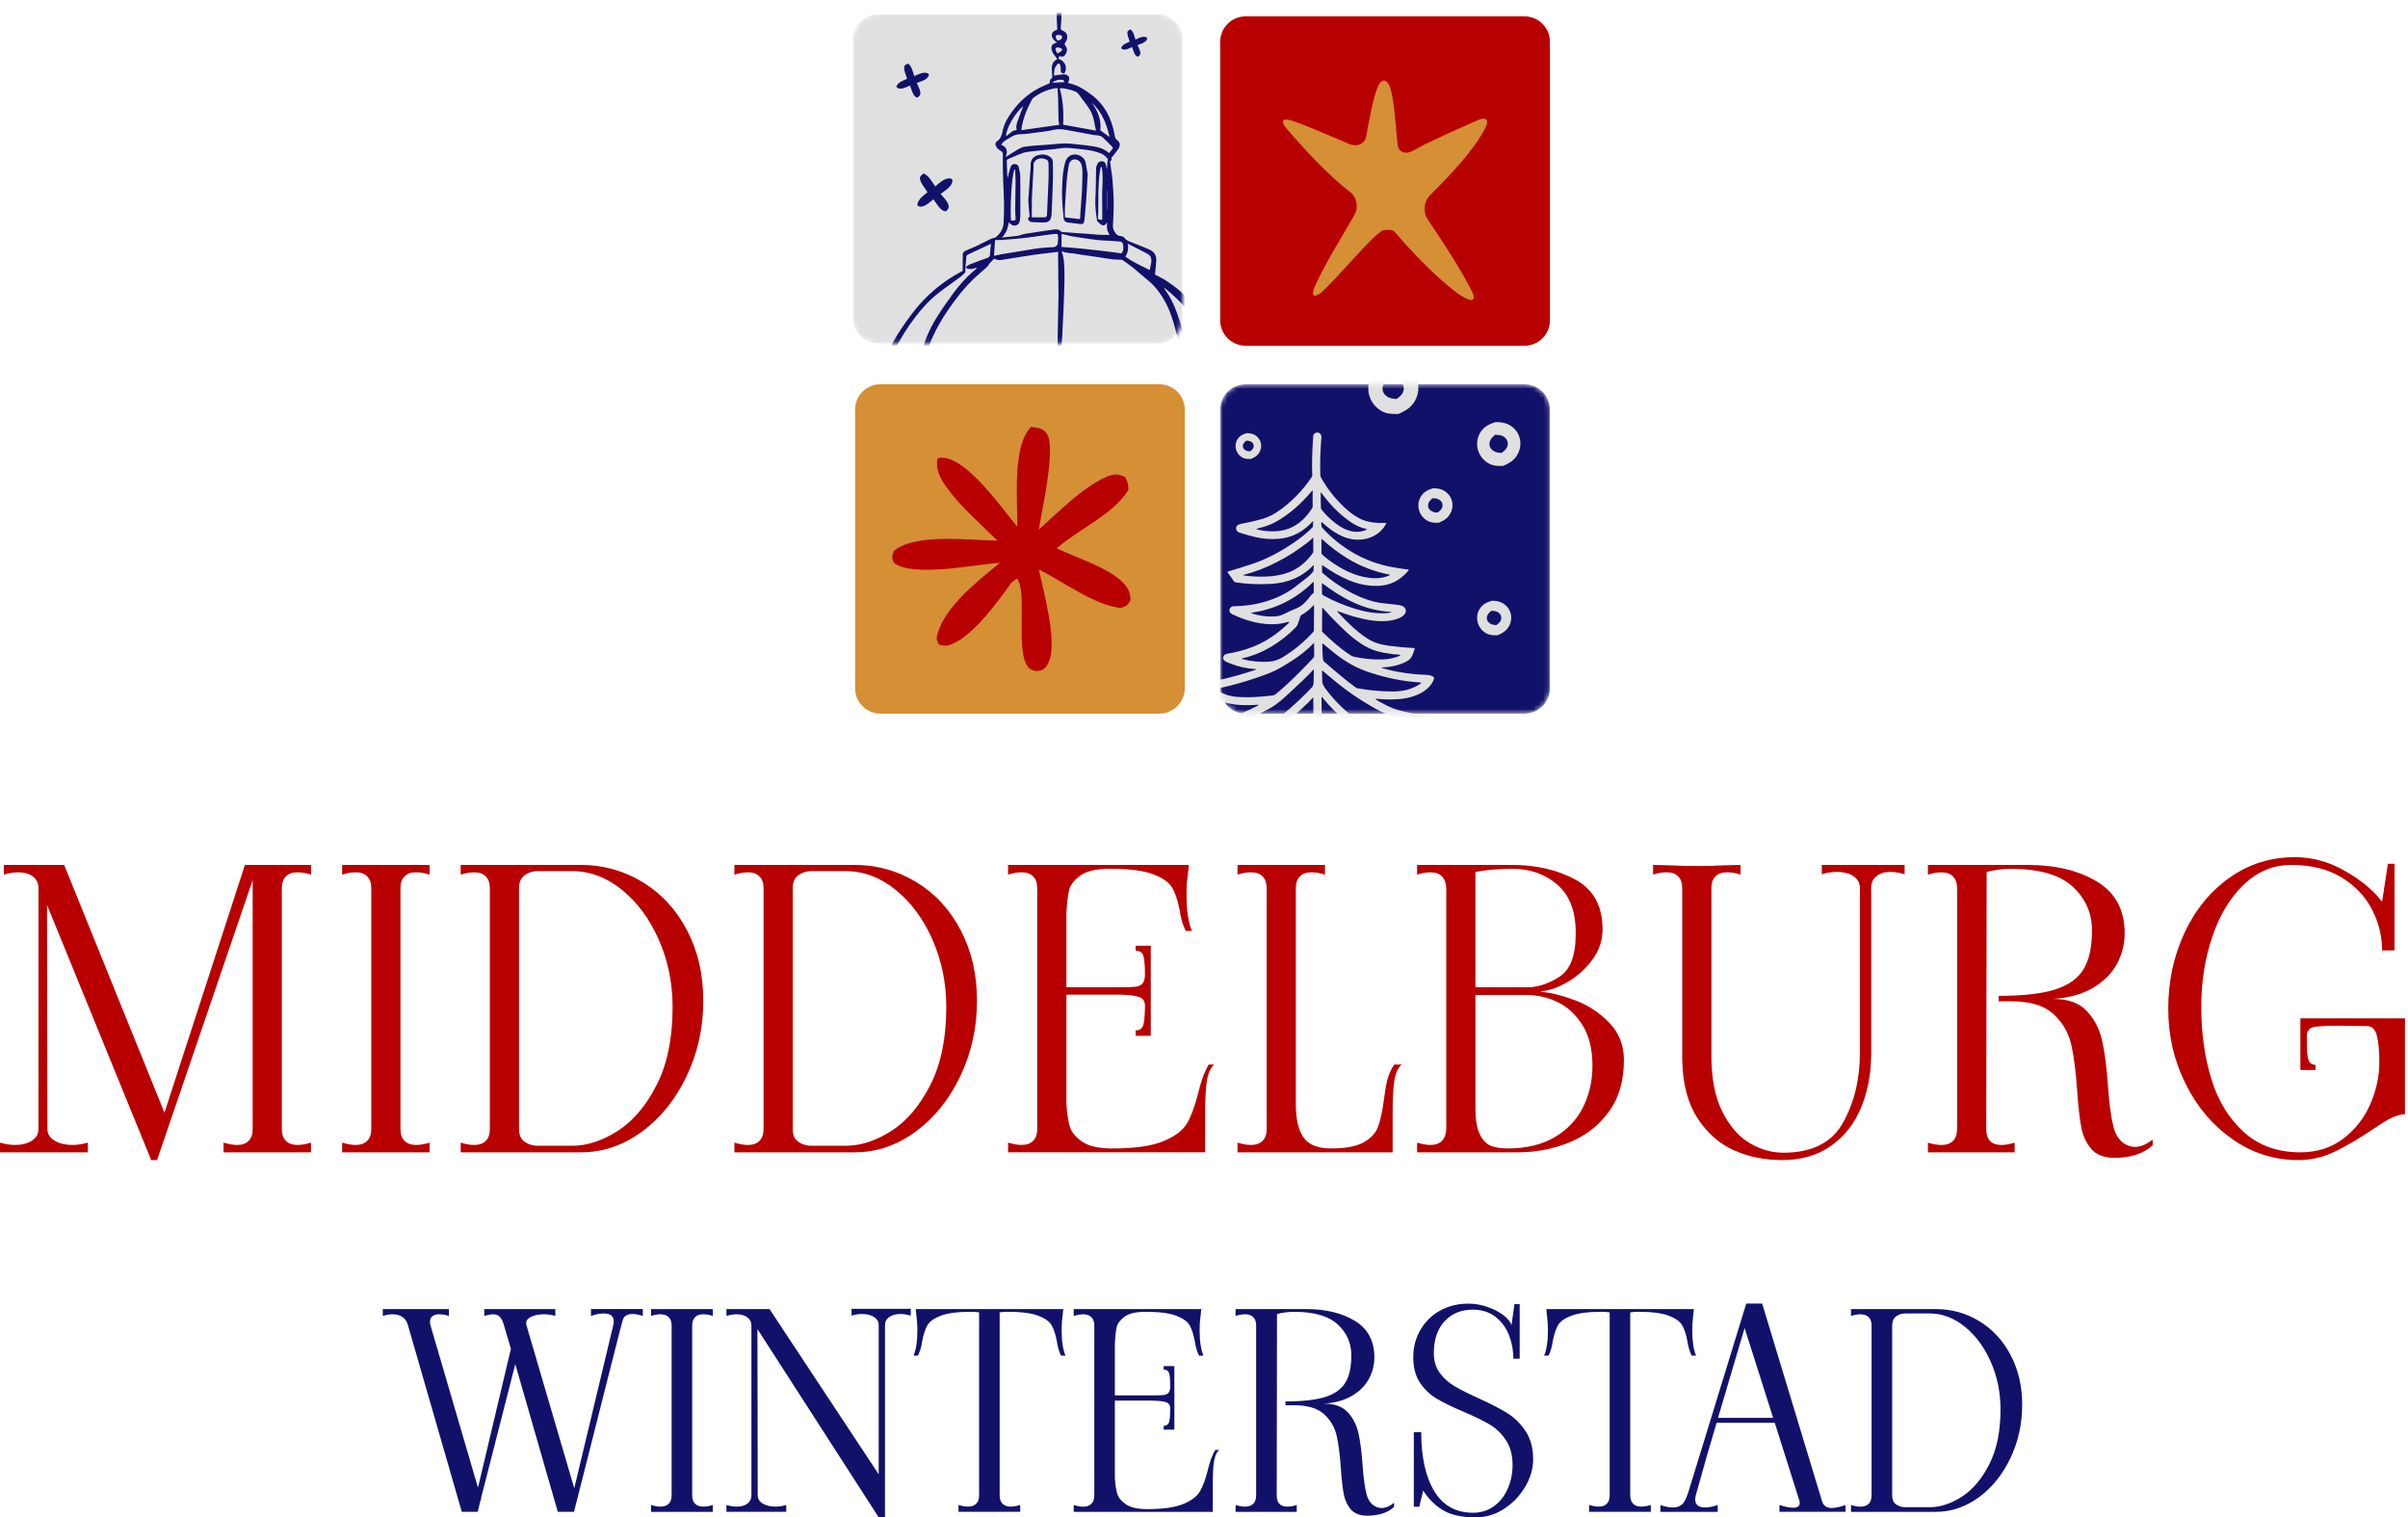
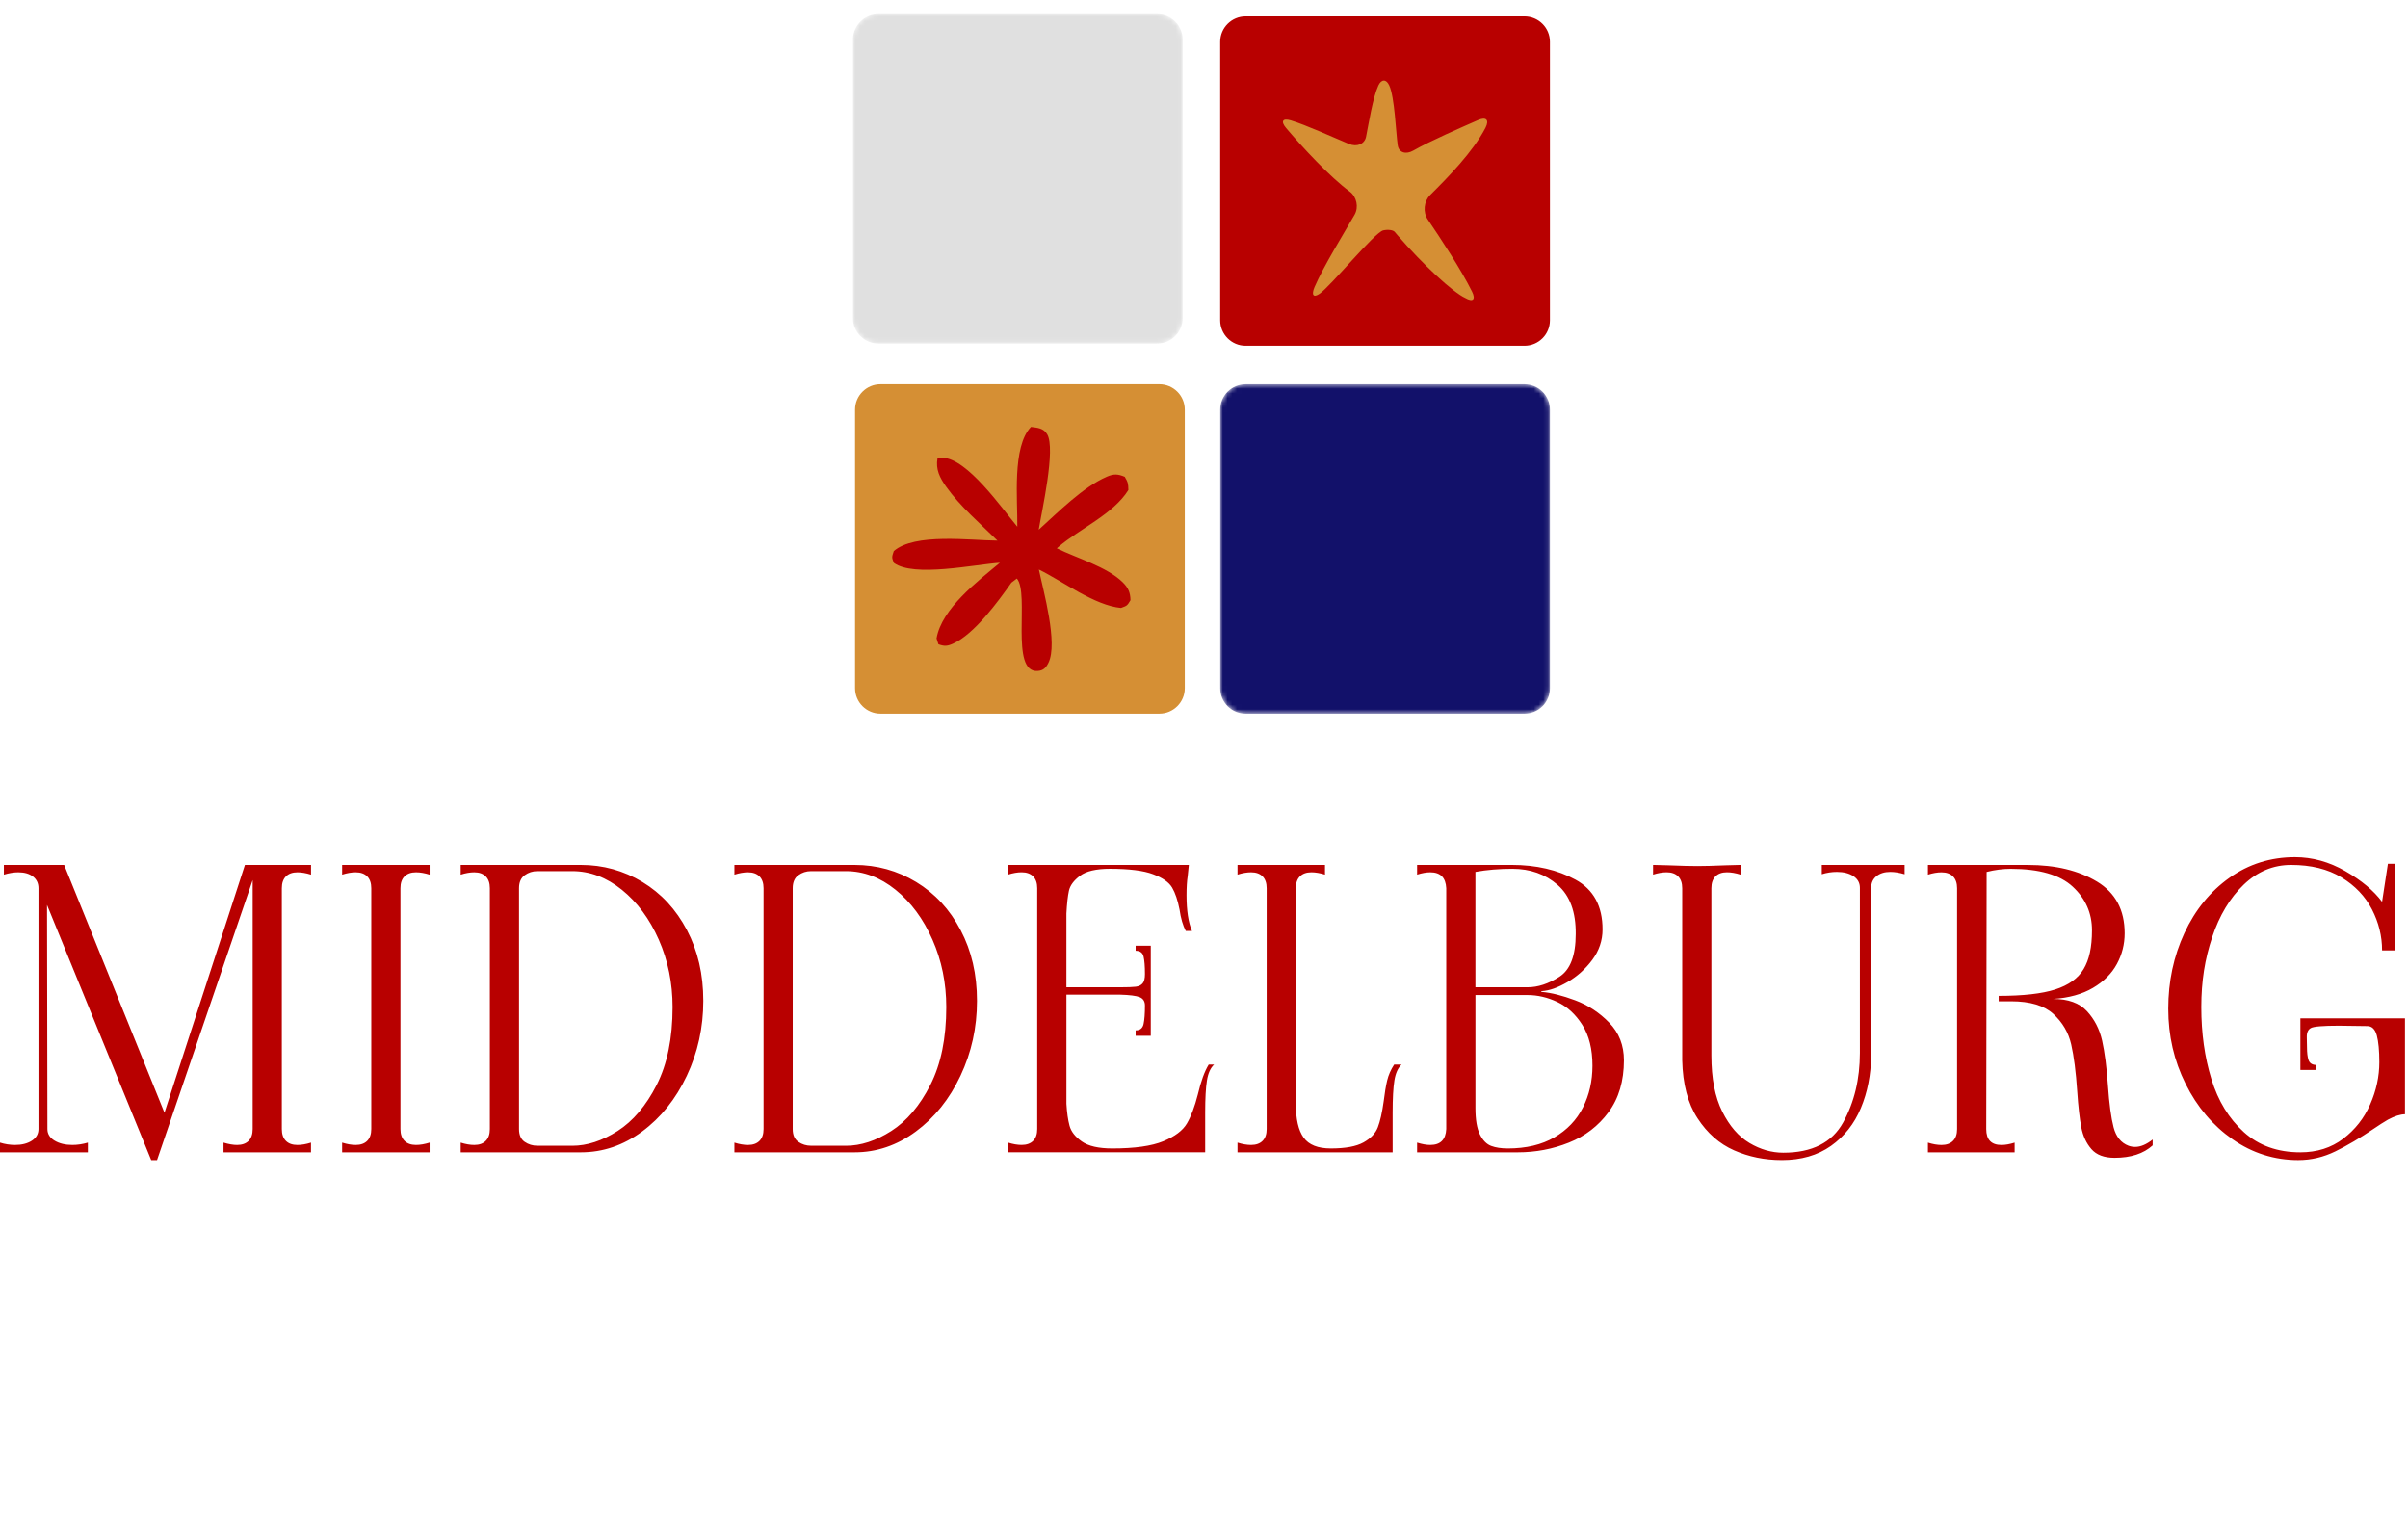
<svg xmlns="http://www.w3.org/2000/svg" width="511" height="322" viewBox="0 0 511 322" fill="none">
  <g clip-path="url(#clip0_2468_18799)">
    <path d="M487.753 246.188C490.449 246.188 493.059 245.57 495.591 244.335C498.119 243.099 500.843 241.492 503.76 239.512C504.806 238.798 505.793 238.167 506.729 237.617C508.161 236.849 509.371 236.464 510.358 236.464V216.107H488.163V227.067H491.382V225.995C490.61 225.941 490.114 225.596 489.896 224.965C489.673 224.333 489.564 223.411 489.564 222.203C489.564 221.821 489.55 221.131 489.523 220.142C489.496 219.152 489.783 218.493 490.391 218.165C490.996 217.834 492.974 217.67 496.333 217.67L502.356 217.752C503.347 217.752 504.02 218.411 504.379 219.732C504.734 221.049 504.915 222.947 504.915 225.418C504.915 228.443 504.269 231.422 502.978 234.361C501.686 237.3 499.773 239.734 497.245 241.655C494.716 243.58 491.689 244.54 488.17 244.54C483.329 244.54 479.328 243.113 476.167 240.252C473.004 237.396 470.707 233.644 469.279 229.002C467.848 224.36 467.134 219.264 467.134 213.714C467.134 208.164 467.902 203.495 469.443 198.88C470.981 194.266 473.212 190.555 476.126 187.753C479.041 184.951 482.396 183.551 486.192 183.551C490.428 183.551 493.989 184.432 496.876 186.19C499.763 187.948 501.922 190.214 503.354 192.989C504.785 195.764 505.499 198.662 505.499 201.686H508.141V183.306H506.736L505.499 191.381C503.74 189.019 501.14 186.849 497.703 184.869C494.265 182.889 490.702 181.903 487.019 181.903C481.846 181.903 477.213 183.36 473.116 186.272C469.02 189.183 465.828 193.098 463.546 198.017C461.264 202.935 460.123 208.277 460.123 214.049C460.123 219.821 461.346 225.081 463.796 229.996C466.242 234.914 469.57 238.843 473.779 241.782C477.985 244.72 482.649 246.192 487.763 246.192M456.815 243.058V241.823C455.496 242.867 454.256 243.389 453.101 243.389C452.606 243.389 452.138 243.307 451.701 243.144C450.105 242.539 449.046 241.236 448.523 239.229C448 237.225 447.601 234.269 447.327 230.368C447.051 226.466 446.637 223.292 446.09 220.848C445.54 218.404 444.467 216.315 442.872 214.585C441.276 212.854 438.885 211.987 435.693 211.987C439.049 211.769 441.867 210.984 444.15 209.639C446.432 208.294 448.123 206.605 449.224 204.57C450.324 202.539 450.874 200.365 450.874 198.058C450.874 193.112 448.919 189.46 445.014 187.098C441.109 184.736 436.213 183.555 430.329 183.555H409.125V185.616C410.171 185.285 411.131 185.122 412.013 185.122C413.058 185.122 413.868 185.412 414.445 185.989C415.023 186.565 415.313 187.405 415.313 188.501V239.601C415.313 240.7 415.026 241.536 414.445 242.116C413.868 242.693 413.055 242.98 412.013 242.98C411.131 242.98 410.168 242.816 409.125 242.485V244.546H427.524V242.485C426.479 242.816 425.543 242.98 424.719 242.98C422.573 242.98 421.501 241.853 421.501 239.601L421.583 185.04C423.342 184.599 425.047 184.381 426.697 184.381C432.748 184.381 437.135 185.647 439.855 188.173C442.578 190.702 443.938 193.778 443.938 197.406C443.938 201.034 443.347 203.669 442.165 205.649C440.982 207.629 438.973 209.069 436.141 209.977C433.309 210.885 429.308 211.335 424.138 211.335V212.489H426.779C430.794 212.489 433.777 213.383 435.731 215.168C437.682 216.954 438.95 219.111 439.527 221.637C440.104 224.166 440.528 227.49 440.805 231.61C441.023 234.853 441.314 237.392 441.669 239.235C442.028 241.079 442.742 242.614 443.815 243.85C444.888 245.086 446.524 245.703 448.725 245.703C452.189 245.703 454.885 244.823 456.812 243.065M378.109 246.188C382.233 246.188 385.711 245.185 388.547 243.181C391.379 241.177 393.498 238.498 394.898 235.146C396.303 231.794 397.03 228.088 397.085 224.019V188.412C397.085 187.367 397.458 186.545 398.199 185.941C398.94 185.337 399.918 185.033 401.127 185.033C402.063 185.033 403.078 185.197 404.178 185.528V183.548H386.603V185.528C387.648 185.197 388.721 185.033 389.821 185.033C391.253 185.033 392.421 185.337 393.327 185.941C394.236 186.545 394.687 187.371 394.687 188.412V223.442C394.687 228.992 393.504 233.911 391.14 238.194C388.776 242.481 384.539 244.621 378.434 244.621C375.96 244.621 373.565 243.935 371.255 242.56C368.945 241.188 367.018 238.962 365.481 235.884C363.94 232.808 363.171 228.849 363.171 224.016V188.49C363.171 187.391 363.462 186.555 364.039 185.978C364.617 185.401 365.426 185.111 366.472 185.111C367.35 185.111 368.313 185.275 369.359 185.606V183.545L366.308 183.627C363.667 183.739 361.63 183.79 360.202 183.79C358.774 183.79 356.683 183.736 353.933 183.627L350.796 183.545V185.606C351.842 185.275 352.802 185.111 353.683 185.111C354.729 185.111 355.538 185.401 356.116 185.978C356.693 186.555 356.984 187.395 356.984 188.49V225.002C357.093 230.057 358.18 234.167 360.243 237.324C362.307 240.485 364.89 242.751 367.999 244.123C371.105 245.495 374.474 246.185 378.106 246.185M319.947 243.717C318.57 243.717 317.402 243.539 316.442 243.181C315.478 242.823 314.682 242.014 314.05 240.751C313.418 239.488 313.1 237.617 313.1 235.146V211.161H324.156C326.302 211.161 328.417 211.656 330.508 212.646C332.599 213.636 334.359 215.257 335.787 217.51C337.218 219.763 337.932 222.647 337.932 226.166C337.932 229.409 337.259 232.361 335.91 235.027C334.56 237.693 332.541 239.809 329.845 241.372C327.149 242.939 323.849 243.72 319.944 243.72M313.097 185.033C315.516 184.592 318.129 184.374 320.934 184.374C324.73 184.374 327.932 185.514 330.546 187.794C333.156 190.074 334.437 193.552 334.382 198.222C334.382 202.782 333.228 205.806 330.918 207.287C328.608 208.772 326.353 209.513 324.153 209.513H313.097V185.033ZM327.204 210.499C327.095 210.499 327.04 210.472 327.04 210.417C327.04 210.363 327.095 210.335 327.204 210.335C328.8 210.226 330.614 209.581 332.65 208.4C334.683 207.219 336.432 205.652 337.888 203.703C339.343 201.754 340.075 199.597 340.075 197.232C340.075 192.286 338.161 188.77 334.341 186.681C330.518 184.592 325.995 183.548 320.77 183.548H300.721V185.61C301.767 185.279 302.703 185.115 303.527 185.115C305.672 185.115 306.8 186.241 306.909 188.494V239.594C306.8 241.846 305.672 242.973 303.527 242.973C302.703 242.973 301.767 242.809 300.721 242.478V244.54H322.089C325.885 244.54 329.5 243.853 332.937 242.478C336.374 241.106 339.179 238.949 341.352 236.01C343.525 233.071 344.612 229.402 344.612 225.005C344.612 221.821 343.566 219.155 341.475 217.012C339.384 214.868 336.979 213.291 334.256 212.274C331.533 211.257 329.182 210.666 327.201 210.503M295.856 225.913C295.142 227.012 294.647 228.139 294.37 229.293C294.093 230.446 293.847 231.931 293.628 233.743C293.297 236.109 292.887 237.935 292.392 239.225C291.896 240.515 290.878 241.587 289.341 242.44C287.8 243.294 285.49 243.717 282.412 243.717C279.661 243.717 277.738 242.949 276.637 241.41C275.537 239.874 274.987 237.481 274.987 234.238V188.494C274.987 187.395 275.278 186.559 275.855 185.982C276.432 185.405 277.242 185.115 278.288 185.115C279.166 185.115 280.129 185.279 281.175 185.61V183.548H262.612V185.61C263.657 185.279 264.618 185.115 265.499 185.115C266.545 185.115 267.354 185.405 267.932 185.982C268.509 186.559 268.799 187.398 268.799 188.494V239.594C268.799 240.693 268.509 241.529 267.932 242.109C267.354 242.686 266.541 242.973 265.499 242.973C264.618 242.973 263.654 242.809 262.612 242.478V244.54H295.532V236.133C295.532 233.112 295.655 230.832 295.904 229.293C296.15 227.757 296.659 226.627 297.431 225.913H295.863H295.856ZM256.503 225.913C255.621 227.344 254.853 229.456 254.193 232.259C253.534 234.842 252.762 236.887 251.884 238.399C251.002 239.911 249.325 241.174 246.851 242.191C244.377 243.208 240.773 243.717 236.044 243.717C233.13 243.717 230.97 243.222 229.566 242.232C228.165 241.242 227.297 240.13 226.966 238.894C226.634 237.658 226.416 236.105 226.306 234.238V211.079H237.691C239.724 211.134 241.114 211.315 241.856 211.615C242.597 211.919 242.969 212.51 242.969 213.387C242.969 215.09 242.874 216.394 242.679 217.302C242.488 218.21 241.924 218.66 240.988 218.66V219.814H244.206V200.693H240.988V201.765C241.924 201.765 242.488 202.178 242.679 203C242.87 203.823 242.969 205.062 242.969 206.71C242.969 207.646 242.805 208.304 242.474 208.69C242.143 209.076 241.661 209.308 241.029 209.39C240.397 209.472 239.283 209.513 237.687 209.513H226.303V193.853C226.412 191.764 226.593 190.156 226.839 189.03C227.085 187.903 227.871 186.845 229.19 185.855C230.512 184.866 232.627 184.371 235.542 184.371C239.611 184.371 242.665 184.756 244.698 185.524C246.731 186.296 248.081 187.241 248.74 188.368C249.4 189.494 249.922 191.047 250.309 193.023C250.582 194.89 251.023 196.402 251.627 197.556H252.946C252.174 195.744 251.791 193.214 251.791 189.972C251.791 188.323 251.873 186.978 252.037 185.934L252.283 183.545H213.921V185.606C214.966 185.275 215.927 185.111 216.808 185.111C217.854 185.111 218.663 185.401 219.241 185.978C219.818 186.555 220.109 187.395 220.109 188.49V239.59C220.109 240.689 219.822 241.526 219.241 242.106C218.663 242.683 217.85 242.969 216.808 242.969C215.927 242.969 214.963 242.806 213.921 242.475V244.536H255.751V236.129C255.751 233.109 255.874 230.828 256.124 229.289C256.37 227.753 256.879 226.623 257.651 225.91H256.496L256.503 225.913ZM179.525 243.14H172.101C171.11 243.14 170.215 242.867 169.419 242.318C168.619 241.768 168.223 240.863 168.223 239.597V188.497C168.223 187.234 168.623 186.313 169.419 185.736C170.215 185.159 171.11 184.869 172.101 184.869H179.525C183.263 184.869 186.772 186.186 190.045 188.825C193.318 191.463 195.929 194.993 197.883 199.416C199.834 203.84 200.811 208.608 200.811 213.718C200.811 220.312 199.684 225.821 197.429 230.245C195.174 234.668 192.41 237.925 189.136 240.014C185.863 242.102 182.658 243.147 179.525 243.147M155.848 242.478V244.54H181.34C186.014 244.54 190.346 243.072 194.333 240.13C198.32 237.191 201.484 233.248 203.821 228.303C206.158 223.357 207.327 218.056 207.327 212.397C207.327 206.738 206.172 201.792 203.862 197.396C201.553 192.999 198.402 189.593 194.415 187.176C190.428 184.76 186.068 183.551 181.34 183.551H155.848V185.613C156.893 185.282 157.853 185.118 158.735 185.118C159.78 185.118 160.59 185.408 161.168 185.985C161.745 186.562 162.035 187.402 162.035 188.497V239.597C162.035 240.696 161.745 241.532 161.168 242.113C160.59 242.69 159.777 242.976 158.735 242.976C157.853 242.976 156.89 242.812 155.848 242.481M121.445 243.14H114.021C113.03 243.14 112.135 242.867 111.339 242.318C110.539 241.768 110.143 240.863 110.143 239.597V188.497C110.143 187.234 110.543 186.313 111.339 185.736C112.135 185.159 113.03 184.869 114.021 184.869H121.445C125.183 184.869 128.692 186.186 131.965 188.825C135.239 191.463 137.849 194.993 139.803 199.416C141.754 203.84 142.731 208.608 142.731 213.718C142.731 220.312 141.604 225.821 139.349 230.245C137.094 234.668 134.33 237.925 131.057 240.014C127.783 242.102 124.582 243.147 121.445 243.147M97.764 242.478V244.54H123.26C127.934 244.54 132.266 243.072 136.253 240.13C140.241 237.191 143.404 233.248 145.741 228.303C148.078 223.357 149.247 218.056 149.247 212.397C149.247 206.738 148.092 201.792 145.782 197.396C143.473 192.999 140.323 189.593 136.335 187.176C132.348 184.76 127.988 183.551 123.26 183.551H97.764V185.613C98.81 185.282 99.77 185.118 100.652 185.118C101.697 185.118 102.507 185.408 103.084 185.985C103.662 186.562 103.952 187.402 103.952 188.497V239.597C103.952 240.696 103.662 241.532 103.084 242.113C102.507 242.69 101.694 242.976 100.652 242.976C99.77 242.976 98.807 242.812 97.764 242.481M72.604 242.478V244.54H91.167V242.478C90.121 242.809 89.158 242.973 88.28 242.973C87.234 242.973 86.425 242.686 85.847 242.109C85.27 241.532 84.979 240.696 84.979 239.594V188.494C84.979 187.395 85.266 186.559 85.847 185.982C86.425 185.405 87.234 185.115 88.28 185.115C89.158 185.115 90.121 185.279 91.167 185.61V183.548H72.604V185.61C73.65 185.279 74.61 185.115 75.491 185.115C76.537 185.115 77.347 185.405 77.924 185.982C78.501 186.559 78.792 187.398 78.792 188.494V239.594C78.792 240.693 78.501 241.529 77.924 242.109C77.347 242.686 76.533 242.973 75.491 242.973C74.61 242.973 73.646 242.809 72.604 242.478ZM66.003 185.61V183.548H51.978L34.901 236.133L13.615 183.548H0.823V185.61C1.924 185.279 2.942 185.115 3.874 185.115C5.193 185.115 6.239 185.418 7.011 186.023C7.78 186.627 8.166 187.453 8.166 188.494V239.594C8.166 240.638 7.698 241.461 6.765 242.065C5.829 242.669 4.647 242.973 3.219 242.973C2.118 242.973 1.046 242.809 0 242.478V244.54H18.645V242.478C17.545 242.809 16.444 242.973 15.344 242.973C13.858 242.973 12.607 242.672 11.589 242.065C10.571 241.461 10.062 240.635 10.062 239.594L9.98 192.037L32.089 246.188H33.326L53.621 186.763V239.597C53.621 240.696 53.331 241.532 52.753 242.113C52.176 242.69 51.363 242.976 50.321 242.976C49.497 242.976 48.534 242.812 47.434 242.481V244.543H65.996V242.481C64.951 242.812 63.987 242.976 63.109 242.976C62.064 242.976 61.254 242.69 60.677 242.113C60.099 241.536 59.809 240.7 59.809 239.597V188.497C59.809 187.398 60.099 186.562 60.677 185.985C61.254 185.408 62.064 185.118 63.109 185.118C63.987 185.118 64.951 185.282 65.996 185.613" fill="#B80000" />
-     <path d="M409.511 319.846H404.273C403.576 319.846 402.944 319.652 402.381 319.266C401.817 318.88 401.537 318.239 401.537 317.348V281.297C401.537 280.406 401.817 279.758 402.381 279.348C402.941 278.942 403.573 278.737 404.273 278.737H409.511C412.149 278.737 414.623 279.666 416.932 281.529C419.242 283.389 421.083 285.881 422.46 289.001C423.837 292.12 424.527 295.483 424.527 299.09C424.527 303.743 423.731 307.63 422.143 310.75C420.551 313.87 418.603 316.167 416.293 317.641C413.984 319.116 411.725 319.85 409.511 319.85M392.807 319.382V320.836H410.792C414.09 320.836 417.147 319.799 419.959 317.727C422.771 315.655 425.002 312.873 426.653 309.381C428.303 305.893 429.126 302.152 429.126 298.159C429.126 294.165 428.31 290.677 426.68 287.577C425.05 284.475 422.829 282.072 420.014 280.365C417.199 278.659 414.124 277.805 410.789 277.805H392.804V279.259C393.542 279.027 394.218 278.911 394.84 278.911C395.578 278.911 396.149 279.116 396.559 279.522C396.965 279.928 397.17 280.519 397.17 281.297V317.348C397.17 318.123 396.965 318.713 396.559 319.123C396.152 319.532 395.578 319.734 394.84 319.734C394.218 319.734 393.538 319.618 392.804 319.386M370.223 281.819L376.277 300.893H364.579L370.223 281.819ZM386.637 318.508L373.947 276.641H370.571L358.23 316.822C358.036 317.403 357.803 317.966 357.533 318.508C357.028 319.437 356.194 319.904 355.029 319.904C354.175 319.904 353.283 319.73 352.35 319.382V320.836H364.517V319.382C363.506 319.73 362.614 319.904 361.838 319.904C360.441 319.904 359.744 319.341 359.744 318.218C359.744 317.87 359.782 317.58 359.86 317.344L360.267 315.89C361.548 311.238 362.887 306.586 364.281 301.934H376.622L381.86 318.505C381.898 318.621 381.918 318.778 381.918 318.969C381.918 319.628 381.454 319.959 380.521 319.959C379.704 319.959 378.734 319.764 377.61 319.379V320.833H391.639V319.379C390.436 319.805 389.466 320.017 388.728 320.017C387.604 320.017 386.903 319.512 386.633 318.505M359.279 279.491L359.454 277.805H328.14L328.314 279.491C328.43 280.229 328.488 281.178 328.488 282.342C328.488 284.628 328.218 286.414 327.672 287.69H328.605C329.032 286.878 329.343 285.809 329.537 284.492C329.807 283.096 330.176 282 330.644 281.205C331.109 280.41 332.059 279.741 333.497 279.198C334.932 278.655 337.085 278.382 339.958 278.382C340.423 278.382 340.966 278.423 341.588 278.498V317.341C341.588 318.116 341.383 318.706 340.976 319.116C340.57 319.526 339.996 319.727 339.258 319.727C338.677 319.727 337.997 319.611 337.221 319.379V320.833H350.317V319.379C349.579 319.611 348.9 319.727 348.281 319.727C347.543 319.727 346.973 319.522 346.563 319.116C346.156 318.71 345.951 318.119 345.951 317.341V278.498C346.569 278.42 347.133 278.382 347.639 278.382C350.509 278.382 352.665 278.655 354.1 279.198C355.535 279.741 356.485 280.41 356.953 281.205C357.417 282 357.786 283.096 358.06 284.492C358.254 285.809 358.565 286.874 358.992 287.69H359.925C359.382 286.41 359.109 284.628 359.109 282.342C359.109 281.178 359.167 280.229 359.283 279.491M313.182 322C315.314 322 317.316 321.399 319.178 320.198C321.04 318.996 322.533 317.437 323.661 315.515C324.785 313.597 325.348 311.668 325.348 309.729C325.348 307.327 324.815 305.32 323.746 303.712C322.68 302.104 321.378 300.824 319.848 299.875C318.314 298.927 316.305 297.889 313.824 296.766C311.689 295.797 309.991 294.943 308.73 294.206C307.469 293.469 306.41 292.53 305.556 291.387C304.702 290.243 304.274 288.837 304.274 287.171C304.274 284.263 305.04 281.997 306.574 280.369C308.108 278.741 310.096 277.928 312.539 277.928C314.439 277.928 316.041 278.433 317.34 279.44C318.638 280.447 319.598 281.748 320.22 283.335C320.842 284.925 321.153 286.591 321.153 288.335H322.492V276.764H321.385L320.746 281.242C320.551 280.546 319.991 279.84 319.058 279.119C318.129 278.403 316.991 277.812 315.652 277.348C314.313 276.884 312.963 276.652 311.607 276.652C309.396 276.652 307.404 277.136 305.641 278.106C303.875 279.075 302.477 280.433 301.449 282.178C300.42 283.922 299.908 285.881 299.908 288.052C299.908 290.223 300.383 292.015 301.333 293.431C302.283 294.848 303.458 295.971 304.855 296.803C306.253 297.636 308.135 298.558 310.5 299.565C312.789 300.534 314.634 301.425 316.031 302.241C317.429 303.057 318.601 304.169 319.554 305.586C320.504 307.002 320.979 308.774 320.979 310.907C320.979 312.651 320.647 314.3 319.988 315.849C319.328 317.399 318.358 318.652 317.077 319.601C315.795 320.55 314.302 321.027 312.594 321.027C308.945 321.027 306.201 319.495 304.36 316.433C302.515 313.371 301.596 309.204 301.596 303.93H300.024V319.747H301.189L302.006 316.317C303.246 318.218 304.712 319.642 306.4 320.59C308.087 321.539 310.349 322.017 313.182 322.017M295.839 319.788V318.918C294.909 319.655 294.035 320.024 293.222 320.024C292.873 320.024 292.542 319.966 292.231 319.85C291.103 319.423 290.358 318.505 289.989 317.088C289.62 315.675 289.34 313.59 289.145 310.839C288.951 308.088 288.66 305.849 288.271 304.122C287.885 302.398 287.126 300.923 286.002 299.701C284.878 298.479 283.187 297.868 280.939 297.868C283.306 297.715 285.295 297.162 286.904 296.21C288.513 295.261 289.706 294.069 290.485 292.632C291.26 291.199 291.65 289.666 291.65 288.038C291.65 284.55 290.273 281.973 287.519 280.304C284.762 278.638 281.311 277.802 277.16 277.802H262.202V279.256C262.94 279.024 263.616 278.908 264.238 278.908C264.973 278.908 265.547 279.113 265.957 279.519C266.363 279.925 266.568 280.515 266.568 281.294V317.344C266.568 318.119 266.363 318.71 265.957 319.119C265.55 319.526 264.976 319.73 264.238 319.73C263.616 319.73 262.936 319.614 262.202 319.382V320.836H275.182V319.382C274.444 319.614 273.784 319.73 273.203 319.73C271.69 319.73 270.935 318.935 270.935 317.348L270.993 278.853C272.233 278.543 273.436 278.389 274.601 278.389C278.868 278.389 281.964 279.28 283.884 281.065C285.804 282.85 286.764 285.018 286.764 287.577C286.764 290.137 286.347 291.998 285.514 293.394C284.68 294.79 283.262 295.807 281.263 296.445C279.264 297.083 276.442 297.404 272.793 297.404V298.217H274.655C277.488 298.217 279.592 298.848 280.969 300.108C282.346 301.367 283.238 302.889 283.648 304.671C284.055 306.456 284.355 308.801 284.55 311.706C284.704 313.993 284.909 315.785 285.162 317.085C285.414 318.386 285.92 319.468 286.675 320.341C287.43 321.212 288.585 321.649 290.14 321.649C292.583 321.649 294.486 321.027 295.842 319.788M257.886 307.695C257.265 308.702 256.721 310.197 256.257 312.173C255.792 313.996 255.249 315.44 254.627 316.505C254.005 317.573 252.823 318.464 251.077 319.181C249.331 319.898 246.789 320.256 243.451 320.256C241.394 320.256 239.87 319.908 238.883 319.208C237.892 318.512 237.28 317.723 237.048 316.853C236.816 315.983 236.659 314.887 236.583 313.569V297.23H244.616C246.051 297.271 247.032 297.397 247.554 297.609C248.077 297.824 248.34 298.24 248.34 298.858C248.34 300.06 248.272 300.981 248.135 301.62C247.999 302.258 247.602 302.579 246.943 302.579V303.394H249.211V289.905H246.943V290.66C247.602 290.66 247.999 290.95 248.135 291.533C248.272 292.114 248.34 292.987 248.34 294.148C248.34 294.807 248.224 295.274 247.992 295.544C247.759 295.817 247.418 295.981 246.974 296.039C246.526 296.097 245.74 296.124 244.616 296.124H236.583V285.076C236.662 283.601 236.788 282.468 236.963 281.672C237.137 280.877 237.69 280.133 238.623 279.433C239.553 278.737 241.049 278.386 243.106 278.386C245.976 278.386 248.132 278.659 249.567 279.201C251.002 279.744 251.952 280.413 252.42 281.208C252.884 282.004 253.253 283.099 253.527 284.495C253.721 285.813 254.029 286.878 254.456 287.693H255.389C254.846 286.414 254.572 284.632 254.572 282.345C254.572 281.181 254.63 280.232 254.746 279.495L254.921 277.809H227.854V279.263C228.592 279.031 229.268 278.915 229.89 278.915C230.628 278.915 231.199 279.119 231.609 279.526C232.015 279.932 232.22 280.522 232.22 281.3V317.351C232.22 318.126 232.015 318.717 231.609 319.126C231.202 319.532 230.628 319.737 229.89 319.737C229.268 319.737 228.588 319.621 227.854 319.389V320.843H257.364V314.911C257.364 312.781 257.452 311.17 257.627 310.084C257.801 308.999 258.16 308.204 258.703 307.702H257.886V307.695ZM225.466 279.491L225.64 277.805H194.326L194.5 279.491C194.617 280.229 194.675 281.178 194.675 282.342C194.675 284.628 194.405 286.414 193.861 287.69H194.791C195.218 286.878 195.529 285.809 195.723 284.492C195.993 283.096 196.362 282 196.831 281.205C197.295 280.41 198.245 279.741 199.683 279.198C201.118 278.655 203.271 278.382 206.144 278.382C206.609 278.382 207.152 278.423 207.774 278.498V317.341C207.774 318.116 207.569 318.706 207.163 319.116C206.756 319.522 206.182 319.727 205.444 319.727C204.863 319.727 204.183 319.611 203.408 319.379V320.833H216.504V319.379C215.766 319.611 215.086 319.727 214.467 319.727C213.729 319.727 213.159 319.522 212.749 319.116C212.342 318.71 212.137 318.119 212.137 317.341V278.498C212.759 278.42 213.319 278.382 213.825 278.382C216.695 278.382 218.851 278.655 220.286 279.198C221.721 279.741 222.671 280.41 223.139 281.205C223.604 282 223.973 283.096 224.246 284.492C224.441 285.809 224.748 286.874 225.175 287.69H226.108C225.565 286.41 225.291 284.628 225.291 282.342C225.291 281.178 225.349 280.229 225.466 279.491ZM180.707 277.747V279.201C181.445 278.969 182.2 278.853 182.976 278.853C183.984 278.853 184.817 279.068 185.477 279.491C186.136 279.918 186.468 280.498 186.468 281.236V312.87L163.303 277.805H154.163V279.259C154.939 279.027 155.656 278.911 156.316 278.911C157.248 278.911 158.003 279.126 158.584 279.549C159.165 279.976 159.456 280.56 159.456 281.294V317.344C159.456 318.082 159.175 318.662 158.612 319.089C158.048 319.515 157.303 319.727 156.37 319.727C155.632 319.727 154.894 319.611 154.16 319.379V320.833H166.849V319.379C166.111 319.611 165.336 319.727 164.519 319.727C163.47 319.727 162.589 319.515 161.871 319.089C161.154 318.662 160.795 318.082 160.795 317.344L160.737 282.048L186.464 321.997H187.804V281.236C187.804 280.498 188.104 279.918 188.706 279.491C189.307 279.065 190.093 278.853 191.063 278.853C191.76 278.853 192.498 278.969 193.274 279.201V277.747H180.7H180.707ZM138.159 319.382V320.836H151.256V319.382C150.518 319.614 149.838 319.73 149.219 319.73C148.481 319.73 147.911 319.526 147.501 319.119C147.091 318.713 146.889 318.123 146.889 317.344V281.294C146.889 280.519 147.094 279.928 147.501 279.519C147.907 279.113 148.481 278.908 149.219 278.908C149.841 278.908 150.518 279.024 151.256 279.256V277.802H138.159V279.256C138.897 279.024 139.574 278.908 140.196 278.908C140.934 278.908 141.504 279.113 141.914 279.519C142.321 279.925 142.526 280.515 142.526 281.294V317.344C142.526 318.119 142.321 318.71 141.914 319.119C141.508 319.526 140.934 319.73 140.196 319.73C139.574 319.73 138.894 319.614 138.159 319.382ZM125.412 277.805V279.259C126.382 278.911 127.294 278.737 128.149 278.737C129.546 278.737 130.243 279.3 130.243 280.423C130.243 280.771 130.205 281.062 130.127 281.294L121.862 315.832L111.735 281.294C111.503 280.556 111.762 279.976 112.521 279.549C113.279 279.123 114.239 278.911 115.401 278.911C116.255 278.911 117.068 279.027 117.844 279.259V277.805H102.77V279.259C103.545 279.027 104.167 278.911 104.632 278.911C105.291 278.911 105.787 279.106 106.118 279.491C106.446 279.881 106.73 280.481 106.962 281.294L108.417 286.236L101.434 315.716L91.365 281.294C91.286 281.099 91.249 280.829 91.249 280.478C91.249 279.976 91.423 279.587 91.771 279.314C92.12 279.044 92.605 278.908 93.227 278.908C93.849 278.908 94.525 279.024 95.263 279.256V277.802H81.234V279.256C81.972 279.024 82.669 278.908 83.329 278.908C84.183 278.908 84.89 279.113 85.454 279.519C86.018 279.925 86.394 280.515 86.588 281.294L97.997 320.833H101.372L101.953 318.45L102.127 318.102L102.069 317.986L109.347 289.492L118.37 320.833H121.804L122.501 318.099C122.579 317.751 125.101 307.787 130.069 288.209C131.234 283.598 131.931 280.901 132.163 280.126C132.396 279.273 133.113 278.846 134.316 278.846C134.821 278.846 135.518 278.983 136.41 279.253V277.798H125.408L125.412 277.805Z" fill="#12116A" />
    <path d="M186.85 81.543H246.024C249.003 81.543 251.422 83.96 251.422 86.936V146.05C251.422 149.027 249.003 151.443 246.024 151.443H186.85C183.871 151.443 181.452 149.027 181.452 146.05V86.936C181.452 83.96 183.871 81.543 186.85 81.543Z" fill="#D58F34" />
    <path d="M218.786 90.592C220.194 90.779 221.437 90.831 222.223 92.162C224.075 95.288 221.075 108.443 220.426 112.413C224.509 108.73 229.859 103.33 234.889 101.159C236.375 100.517 237.219 100.572 238.685 101.183C239.375 102.36 239.426 102.62 239.453 103.989C236.242 109.132 229.207 112.143 224.611 116.061L224.263 116.362C228.527 118.468 234.916 120.273 238.264 123.584C239.409 124.714 239.877 125.745 239.897 127.376C239.194 128.554 239.18 128.537 237.888 129.015C232.275 128.492 225.568 123.372 220.46 120.867C221.393 125.362 224.557 136.483 222.486 140.661C221.974 141.695 221.42 142.306 220.204 142.391C214.238 142.808 218.557 125.967 215.786 122.772L214.631 123.646C211.768 127.711 206.766 134.554 202.263 136.582C201.009 137.145 200.414 137.172 199.143 136.722L198.744 135.479C199.83 129.134 207.494 123.345 212.192 119.423C206.773 119.792 193.923 122.577 189.69 119.461C189.194 118.232 189.262 118.229 189.669 116.952C194.094 113.064 205.946 114.689 211.666 114.723C208.013 111.119 203.749 107.467 200.78 103.282C199.441 101.395 198.528 99.62 198.942 97.271C199.345 97.186 199.553 97.118 199.994 97.131C205.27 97.288 212.581 107.822 215.882 111.784C215.964 106.125 214.741 94.821 218.779 90.595" fill="#B80000" />
    <mask id="mask0_2468_18799" style="mask-type:luminance" maskUnits="userSpaceOnUse" x="258" y="81" width="71" height="71">
      <path d="M264.337 81.543H323.51C326.489 81.543 328.908 83.959 328.908 86.936V146.05C328.908 149.026 326.489 151.443 323.51 151.443H264.337C261.357 151.443 258.938 149.026 258.938 146.05V86.932C258.938 83.956 261.357 81.539 264.337 81.539V81.543Z" fill="white" />
    </mask>
    <g mask="url(#mask0_2468_18799)">
      <path d="M323.514 81.543H264.337C261.355 81.543 258.938 83.957 258.938 86.936V146.054C258.938 149.032 261.355 151.447 264.337 151.447H323.514C326.495 151.447 328.912 149.032 328.912 146.054V86.936C328.912 83.957 326.495 81.543 323.514 81.543Z" fill="#12116A" />
-       <path d="M266.045 94.715C265.994 95.244 265.659 95.5 265.269 95.79C264.873 95.766 264.494 95.722 264.173 95.472C263.916 95.274 263.749 95.018 263.745 94.684C263.742 94.155 264.084 93.851 264.436 93.52C264.914 93.52 265.344 93.54 265.713 93.889C265.946 94.107 266.072 94.397 266.041 94.715M267.613 94.889C267.623 94.793 267.627 94.701 267.627 94.605C267.627 94.51 267.62 94.418 267.61 94.322C267.599 94.227 267.582 94.134 267.565 94.042C267.545 93.95 267.521 93.858 267.49 93.769C267.459 93.68 267.425 93.592 267.388 93.506C267.087 92.841 266.472 92.302 265.775 92.083C265.368 91.957 264.955 91.912 264.528 91.923C263.653 92.185 262.97 92.537 262.522 93.37C262.478 93.452 262.437 93.537 262.403 93.626C262.369 93.715 262.338 93.803 262.31 93.892C262.283 93.984 262.263 94.073 262.246 94.168C262.228 94.261 262.218 94.356 262.211 94.448C262.205 94.544 262.201 94.636 262.205 94.732C262.205 94.827 262.215 94.919 262.228 95.015C262.242 95.107 262.259 95.199 262.28 95.291C262.3 95.384 262.328 95.472 262.362 95.561C262.392 95.65 262.427 95.735 262.468 95.821C262.509 95.906 262.55 95.988 262.597 96.066C262.645 96.145 262.697 96.223 262.751 96.298C262.806 96.374 262.864 96.445 262.929 96.513C262.99 96.582 263.059 96.65 263.127 96.711C263.195 96.773 263.267 96.834 263.342 96.889C263.417 96.944 263.496 96.995 263.575 97.043C263.653 97.09 263.735 97.135 263.821 97.176C264.337 97.421 264.893 97.401 265.45 97.408C266.335 97.036 267.002 96.619 267.398 95.708C267.435 95.623 267.47 95.534 267.497 95.442C267.524 95.353 267.548 95.261 267.569 95.169C267.589 95.076 267.603 94.981 267.613 94.889ZM289.883 112.464C287.635 113.43 285.288 112.515 283.405 111.04C282.134 110.047 281.14 109.061 280.419 108.081C280.241 107.839 280.309 107.269 280.296 106.944C280.265 106.122 280.251 105.33 280.262 104.565C280.262 104.47 280.292 104.463 280.35 104.538C280.839 105.183 281.334 105.804 281.837 106.405C283.289 108.142 284.895 109.607 286.647 110.801C287.652 111.487 288.735 111.979 289.862 112.235C290.102 112.29 290.108 112.365 289.883 112.46M278.871 159.604C278.871 159.689 278.823 159.737 278.741 159.747C278.519 159.775 278.328 159.911 278.229 160.113C278.037 160.509 277.785 160.86 277.467 161.167C275.031 163.533 272.526 165.758 269.95 167.847C269.431 168.27 268.549 168.342 267.907 168.434C264.654 168.892 261.624 169.059 258.658 168.758C257.121 168.605 255.723 168.042 254.524 167.144C254.503 167.13 254.493 167.11 254.49 167.086C254.483 167.038 254.517 166.99 254.565 166.984C261.754 165.895 268.642 163.092 274.2 158.566C275.796 157.266 277.334 155.89 278.81 154.44C278.816 154.433 278.827 154.426 278.84 154.426C278.864 154.426 278.885 154.443 278.888 154.471C278.929 156.082 278.922 157.792 278.874 159.601M278.878 139.237C278.878 139.357 278.833 139.473 278.755 139.561C277.023 141.435 275.154 143.309 273.155 145.183C272.362 145.924 271.535 146.647 270.668 147.351C270.405 147.562 270.189 147.576 269.875 147.613C267.111 147.944 264.723 148.043 262.714 147.907C261.043 147.794 259.56 147.32 258.269 146.484C258.166 146.419 258.087 146.333 258.029 146.234C258.029 146.234 258.029 146.228 258.029 146.224C258.029 146.21 258.036 146.193 258.05 146.193C262.034 145.357 265.86 144.221 269.54 142.773C271.078 142.169 272.608 141.2 274.036 140.302C275.793 139.2 277.375 137.93 278.779 136.49C278.827 136.438 278.854 136.449 278.854 136.517L278.885 139.234L278.878 139.237ZM278.854 128.526C278.847 130.393 278.837 132.124 278.827 133.711C278.827 133.872 278.769 134.012 278.659 134.134C276.797 136.186 274.699 137.933 272.366 139.374C271.385 139.978 270.487 140.336 269.291 140.415C267.299 140.538 265.43 140.357 263.677 139.872C263.445 139.807 263.445 139.749 263.684 139.695C267.989 138.729 271.887 136.268 274.99 133.11C275.157 132.943 275.29 132.721 275.396 132.445C275.608 131.895 275.793 131.346 275.95 130.796C275.987 130.67 276.063 130.571 276.179 130.51C277.108 130.004 277.952 129.325 278.707 128.472C278.803 128.363 278.851 128.38 278.851 128.526M278.803 125.69C278.803 125.755 278.782 125.813 278.738 125.861C278.608 126.007 278.427 126.048 278.29 126.229C277.542 127.233 276.637 128.339 275.581 128.878C274.792 129.281 273.866 129.595 273.063 130.011C272.342 130.387 271.594 130.731 270.777 130.793C269 130.926 267.271 130.711 265.594 130.144C265.437 130.09 265.44 130.052 265.604 130.028C270.644 129.305 275 127.13 278.673 123.512C278.687 123.499 278.704 123.492 278.721 123.492C278.758 123.492 278.789 123.523 278.789 123.56L278.799 125.693L278.803 125.69ZM269.619 150.231C271.03 149.439 272.349 148.228 273.534 147.142C275.601 145.251 277.334 143.575 278.728 142.115C278.748 142.091 278.772 142.087 278.803 142.098C278.81 142.098 278.813 142.104 278.813 142.108C278.813 142.852 278.803 143.62 278.775 144.415C278.762 144.845 278.765 145.48 278.441 145.821C275.41 149.009 272.171 151.853 268.724 154.351C268.522 154.498 268.197 154.686 267.955 154.74C265.833 155.228 263.698 155.454 261.545 155.416C260.606 155.399 259.697 155.252 258.822 154.972C258.607 154.904 258.61 154.839 258.822 154.781C262.43 153.767 266.031 152.252 269.619 150.231ZM264.863 158.447C266.984 157.635 268.85 156.399 270.733 154.996C273.117 153.218 275.424 151.245 277.644 149.071C277.99 148.733 278.314 148.395 278.615 148.05C278.666 147.992 278.69 148.002 278.69 148.078C278.69 149.34 278.704 150.576 278.721 151.781C278.721 152.01 278.646 152.201 278.488 152.358C276.387 154.443 274.3 156.3 272.222 157.925C269.892 159.751 267.405 161.212 264.764 162.314C264.354 162.485 263.957 162.58 263.575 162.604C261.719 162.707 259.963 162.587 258.306 162.239C257.452 162.062 256.659 161.751 255.925 161.307C255.863 161.27 255.832 161.215 255.836 161.143C255.836 161.12 255.856 161.099 255.88 161.099C256.024 161.089 256.16 161.072 256.294 161.041C259.201 160.389 262.058 159.526 264.859 158.454M268.003 171.281C269.181 170.595 270.534 169.619 272.058 168.345C274.344 166.441 276.555 164.434 278.69 162.331C278.693 162.328 278.7 162.324 278.707 162.324C278.721 162.324 278.731 162.335 278.731 162.348C278.731 164.031 278.779 165.663 278.864 167.246C278.864 167.298 278.854 167.339 278.82 167.376C278.434 167.83 278.044 168.281 277.658 168.731C277.06 169.424 276.121 170.117 275.335 170.752C272.663 172.912 269.834 174.698 266.848 176.107C263.821 177.537 259.813 178.561 257.001 176.148C256.987 176.135 256.974 176.117 256.97 176.097C256.957 176.046 256.991 175.991 257.042 175.978C258.279 175.684 259.526 175.288 260.787 174.79C263.281 173.8 265.686 172.633 268.003 171.284M278.69 117.061C278.69 117.17 278.659 117.273 278.594 117.362C277.275 119.188 275.56 120.696 273.435 121.481C270.507 122.57 267.101 122.512 263.899 122.127C263.899 122.127 263.899 122.127 263.896 122.127C263.868 122.123 263.851 122.096 263.858 122.069C263.865 122.031 263.889 122.01 263.927 122C268.894 120.696 273.514 118.225 277.552 115.068C277.931 114.774 278.273 114.447 278.622 114.126C278.628 114.119 278.639 114.116 278.649 114.116C278.673 114.116 278.693 114.133 278.693 114.157V117.058L278.69 117.061ZM278.564 104.244C278.543 105.32 278.543 106.364 278.564 107.381C278.57 107.746 278.393 107.934 278.205 108.218C277.86 108.74 277.46 109.245 277.009 109.736C275.348 111.539 273.374 112.528 271.081 112.713C269.605 112.829 268.197 112.72 266.858 112.378C266.547 112.3 266.547 112.225 266.858 112.15C268.167 111.846 269.537 111.412 270.709 110.767C273.644 109.153 276.24 106.777 278.4 104.186C278.509 104.053 278.564 104.074 278.56 104.248M280.422 114.392C280.422 114.392 280.422 114.375 280.432 114.365C280.446 114.348 280.473 114.348 280.487 114.365C282.25 115.993 284.081 117.379 285.978 118.526C288.704 120.178 291.731 121.341 294.847 121.939C295.001 121.966 295.005 122.014 294.864 122.082C293.662 122.652 292.223 122.836 290.546 122.628C287.423 122.243 284.553 120.748 281.973 118.833C281.475 118.464 281.003 118.068 280.555 117.655C280.47 117.577 280.422 117.464 280.422 117.348V114.392ZM280.432 148.071C280.432 147.869 280.491 147.845 280.617 148.002C282.226 150.006 283.993 151.754 285.923 153.245C287.156 154.201 288.434 155.105 289.75 155.959C290.368 156.362 290.976 156.717 291.66 156.993C294.789 158.27 298.223 159.137 301.544 159.874C301.561 159.877 301.575 159.887 301.588 159.898C301.623 159.932 301.619 159.99 301.585 160.021C299.757 161.686 297.406 162.656 294.923 162.741C293.45 162.792 292.09 161.942 290.918 161.15C287.129 158.587 283.921 155.604 280.552 152.409C280.514 152.371 280.491 152.324 280.491 152.269L280.436 148.071H280.432ZM280.491 162.799C280.491 162.751 280.508 162.744 280.542 162.778C282.079 164.376 283.692 165.973 285.38 167.577C286.043 168.209 286.764 168.817 287.539 169.397C288.82 170.356 290.033 171.25 291.185 172.08C294.048 174.145 297.236 175.448 300.751 175.995C300.768 175.995 300.782 176.008 300.792 176.022C300.813 176.049 300.806 176.09 300.779 176.111C300.676 176.182 300.567 176.247 300.454 176.309C299.005 177.056 297.338 177.309 295.449 177.073C291.844 176.623 288.697 174.872 285.803 172.615C284.136 171.315 282.493 169.823 280.877 168.137C280.778 168.035 280.723 167.919 280.713 167.786C280.545 166.055 280.47 164.393 280.494 162.806M286.33 165.284C284.454 163.994 282.599 162.284 280.764 160.154C280.675 160.051 280.61 159.864 280.617 159.724C280.655 158.222 280.668 156.6 280.655 154.863C280.655 154.795 280.678 154.785 280.73 154.829C281.071 155.146 281.41 155.467 281.741 155.781C283.825 157.761 285.933 159.553 288.069 161.15C290.443 162.932 292.9 164.314 295.715 165.045C298.288 165.71 300.943 166.12 303.683 166.277C303.963 166.291 303.973 166.356 303.717 166.468C302.931 166.813 302.091 167.089 301.199 167.298C299.248 167.752 297.277 167.973 295.281 167.963C291.994 167.946 289.039 167.144 286.326 165.28M289.897 153.924C289.616 153.87 289.35 153.757 289.094 153.583C286.101 151.522 283.61 149.19 281.621 146.593C281.164 145.992 280.607 145.323 280.596 144.558C280.586 143.825 280.549 143.084 280.535 142.36C280.535 142.282 280.562 142.268 280.624 142.319C281.703 143.238 282.746 144.105 283.75 144.917C286.036 146.77 288.482 148.446 291.096 149.941C292.463 150.723 293.839 151.463 295.305 151.972C296.795 152.487 298.353 152.883 299.979 153.156C300.003 153.16 300.027 153.174 300.041 153.194C300.071 153.238 300.061 153.3 300.02 153.331C298.78 154.204 297.488 154.634 296.142 154.614C294.249 154.587 292.165 154.358 289.893 153.928M288.028 146.04C287.912 146.019 287.806 145.972 287.703 145.9C285.39 144.221 283.224 142.323 281.03 140.452C280.757 140.22 280.743 139.92 280.716 139.592C280.627 138.606 280.593 137.609 280.617 136.606C280.617 136.53 280.648 136.517 280.706 136.565C281.57 137.285 282.431 137.991 283.289 138.677C285.534 140.48 287.949 141.807 290.529 142.664C294.024 143.821 297.605 144.596 301.308 144.828C301.39 144.835 301.469 144.849 301.541 144.879C301.551 144.883 301.561 144.89 301.568 144.903C301.588 144.931 301.582 144.975 301.554 144.995C299.757 146.316 297.601 146.767 295.394 146.746C292.821 146.722 290.365 146.487 288.024 146.043M287.375 139.384C287.105 139.326 286.839 139.21 286.579 139.043C284.413 137.64 282.564 135.964 280.631 134.121C280.576 134.07 280.545 133.998 280.545 133.923L280.583 128.956C280.583 128.956 280.583 128.943 280.59 128.939C280.6 128.929 280.617 128.929 280.627 128.939C282.284 130.783 283.955 132.493 285.646 134.073C286.695 135.053 287.802 135.92 288.971 136.681C290.491 137.671 291.974 138.227 293.798 138.551C294.94 138.753 296.036 138.892 297.089 138.964C297.116 138.964 297.14 138.988 297.147 139.015C297.16 139.084 297.137 139.131 297.075 139.155C295.968 139.626 294.806 139.886 293.587 139.937C291.547 140.022 289.476 139.835 287.375 139.381M280.883 126.39C280.767 126.325 280.668 126.243 280.59 126.141C280.559 126.103 280.545 126.059 280.545 126.011L280.525 123.837C280.525 123.765 280.552 123.748 280.61 123.792C284.659 126.83 288.943 129.253 294.096 129.759C294.454 129.793 294.813 129.827 295.172 129.861C295.36 129.878 295.363 129.912 295.182 129.96C294.789 130.066 294.376 130.127 293.942 130.141C291.858 130.206 289.839 129.885 287.741 129.25C285.349 128.526 283.063 127.574 280.883 126.39ZM288.486 110.013C287.42 109.45 286.357 108.668 285.294 107.668C283.357 105.842 281.744 103.808 280.453 101.562C280.286 101.272 280.2 101.074 280.197 100.968C280.101 98.377 280.169 95.752 280.398 93.097C280.422 92.81 280.415 92.578 280.371 92.404C280.152 91.544 278.751 91.595 278.68 92.54C278.444 95.619 278.376 98.415 278.475 100.923C278.475 101.012 278.454 101.094 278.403 101.169C276.414 104.163 273.756 106.9 270.709 108.846C269.851 109.392 268.925 109.812 267.931 110.102C266.438 110.535 264.863 110.904 263.206 111.208C262.679 111.303 262.198 111.702 262.328 112.296C262.406 112.658 262.621 112.897 262.973 113.013C264.087 113.382 265.266 113.709 266.51 114C268.074 114.361 269.684 114.481 271.341 114.351C274.183 114.133 276.589 112.812 278.536 110.678C278.635 110.569 278.68 110.59 278.673 110.736L278.615 111.737C278.611 111.788 278.591 111.832 278.557 111.87C277.511 112.959 276.22 114.023 274.686 115.071C271.781 117.051 268.87 118.642 265.635 119.707C264.029 120.236 262.341 120.761 260.568 121.29C260.558 121.29 260.544 121.301 260.537 121.304C260.486 121.338 260.476 121.406 260.51 121.458L261.877 123.389C261.948 123.492 262.061 123.56 262.184 123.581C264.538 123.942 267.046 124.055 269.708 123.912C273.148 123.731 276.24 122.519 278.656 120.007C278.755 119.901 278.803 119.922 278.792 120.068L278.724 121.161C278.721 121.208 278.704 121.253 278.673 121.294C278.324 121.727 277.942 122.109 277.528 122.444C276.613 123.178 275.721 123.874 274.856 124.533C271.218 127.308 266.448 128.605 261.815 128.653C260.841 128.663 260.524 129.875 261.412 130.308C264.395 131.759 267.808 132.704 271.074 132.424C271.911 132.353 272.683 132.151 273.497 131.943C273.517 131.936 273.538 131.943 273.555 131.953C273.589 131.974 273.596 132.018 273.575 132.052C273.49 132.185 273.391 132.312 273.271 132.421C271.877 133.738 270.425 134.855 268.918 135.763C266.499 137.223 263.564 138.223 260.643 138.681C260.329 138.729 260.086 138.811 259.912 138.93C259.516 139.196 259.42 139.862 259.823 140.19C260.219 140.51 260.657 140.626 261.121 140.811C262.861 141.507 264.641 141.9 266.458 141.988C266.564 141.992 266.574 142.029 266.492 142.094C266.448 142.128 266.4 142.156 266.346 142.173C263.756 143.046 261.115 143.78 258.426 144.378C257.168 144.654 255.938 144.924 254.736 145.183C254.671 145.197 254.657 145.231 254.695 145.285C256.567 148.016 259.724 149.416 263.055 149.603C264.33 149.675 265.642 149.658 266.988 149.552C266.998 149.552 267.012 149.552 267.022 149.559C267.053 149.576 267.063 149.614 267.046 149.644C267.029 149.675 267.002 149.702 266.971 149.719C264.439 151.047 261.88 152.098 259.29 152.873C258.166 153.208 256.998 153.525 255.788 153.822C255.228 153.959 255.03 154.611 254.831 155.088C254.784 155.208 254.818 155.29 254.934 155.341C257.049 156.242 259.194 156.966 261.48 157.089C262.01 157.119 262.543 157.082 263.076 157.089C263.407 157.095 263.417 157.153 263.107 157.269C259.686 158.539 256.048 159.416 252.607 160.109C252.6 160.109 252.593 160.113 252.587 160.116C252.539 160.14 252.518 160.198 252.542 160.246C253.69 162.649 256.714 163.761 259.235 164.079C259.406 164.099 259.413 164.144 259.256 164.212C259.198 164.239 259.136 164.26 259.075 164.277C256.97 164.878 254.766 165.321 252.47 165.611C251.914 165.683 251.401 165.946 251.435 166.577C251.456 166.96 251.763 167.205 252.037 167.427C253.823 168.868 255.73 169.987 257.982 170.335C260.445 170.718 263.072 170.612 265.556 170.39C265.959 170.352 265.983 170.434 265.631 170.632C261.941 172.701 258.016 174.165 253.854 175.025C253.844 175.025 253.837 175.029 253.83 175.035C253.796 175.056 253.786 175.1 253.81 175.134C256.875 179.933 262.136 180.015 266.861 177.967C270.941 176.199 274.675 173.636 278.061 170.718C278.109 170.677 278.133 170.69 278.136 170.752C278.263 174.025 278.307 177.442 278.27 181.002C278.259 181.903 278.215 182.732 278.133 183.49C278.095 183.831 278.106 184.084 278.167 184.248C278.379 184.825 279.045 184.91 279.554 184.634C279.599 184.606 279.65 184.599 279.701 184.606C279.865 184.63 279.958 184.763 280.128 184.801C280.668 184.92 281.304 184.634 281.311 184.019C281.348 179.48 281.375 175.216 281.03 170.899C281.017 170.728 281.075 170.701 281.198 170.817C282.886 172.38 284.573 173.752 286.261 174.936C289.671 177.329 293.481 179.039 297.724 178.753C300.485 178.565 302.446 177.333 304.404 175.506C304.404 175.506 304.411 175.5 304.414 175.496C304.431 175.469 304.424 175.428 304.397 175.411C303.881 175.063 303.246 174.646 302.6 174.575C299.863 174.278 297.106 173.585 294.769 172.363C293.054 171.469 291.338 170.172 289.77 168.939C289.729 168.909 289.705 168.885 289.702 168.878C289.668 168.81 289.688 168.786 289.763 168.806C291.072 169.178 292.425 169.462 293.771 169.554C296.429 169.735 299.084 169.516 301.729 168.902C303.604 168.465 305.412 167.782 306.799 166.581C307.035 166.379 307.185 166.171 307.25 165.956C307.445 165.328 306.942 164.84 306.334 164.809C303.707 164.669 301.021 164.468 298.414 163.936C298.322 163.915 298.315 163.888 298.404 163.843C298.845 163.625 299.337 163.499 299.778 163.284C301.667 162.352 303.222 161.014 304.735 159.526C304.78 159.481 304.78 159.433 304.739 159.389C304.346 158.945 303.99 158.618 303.351 158.502C300.317 157.935 297.461 157.228 294.782 156.372C294.185 156.181 294.198 156.116 294.823 156.17C295.459 156.228 296.074 156.245 296.662 156.215C299.511 156.075 301.954 154.58 303.638 152.307C303.649 152.293 303.656 152.272 303.659 152.255C303.669 152.191 303.628 152.126 303.56 152.115C301.841 151.836 300.13 151.504 298.435 151.119C297.164 150.832 296.17 150.542 295.449 150.255C294.738 149.972 293.751 149.474 292.483 148.767C292.285 148.658 292.104 148.532 291.936 148.388C291.841 148.303 291.854 148.269 291.981 148.282C293.901 148.477 295.698 148.491 297.369 148.316C299.979 148.047 303.379 146.781 304.312 144.05C304.479 143.555 303.447 143.265 303.123 143.251C299.733 143.118 296.556 142.715 293.433 141.807C293.064 141.698 293.071 141.637 293.457 141.623C295.22 141.548 296.959 141.169 298.486 140.374C299.682 139.753 299.798 138.841 300.212 137.701C300.215 137.688 300.218 137.677 300.218 137.664C300.218 137.592 300.167 137.531 300.095 137.527C298.264 137.435 296.446 137.268 294.649 137.022C292.828 136.776 291.359 136.315 289.886 135.319C287.669 133.82 285.745 131.909 283.89 129.905C283.695 129.697 283.733 129.643 283.999 129.742C286.323 130.598 288.639 131.318 291.017 131.656C292.903 131.923 295.011 131.936 296.768 131.24C297.331 131.015 298.032 130.605 298.257 130.015C298.486 129.41 298.155 128.817 297.553 128.591C297.222 128.468 296.88 128.386 296.528 128.349C295.425 128.229 294.379 128.117 293.395 128.008C291.198 127.765 288.643 126.813 286.559 125.683C284.382 124.506 282.387 123.12 280.576 121.522C280.566 121.512 280.559 121.499 280.559 121.481L280.545 119.915C280.545 119.915 280.545 119.908 280.545 119.905C280.549 119.898 280.559 119.894 280.569 119.901C284.143 122.396 287.956 124.471 292.452 124.332C295.018 124.25 297.174 123.157 298.917 121.048C298.93 121.031 298.941 121.01 298.941 120.99C298.947 120.928 298.906 120.874 298.845 120.867C297.878 120.748 296.949 120.611 296.06 120.464C292.524 119.877 289.333 118.689 286.487 116.908C284.286 115.529 282.339 113.911 280.637 112.054C280.316 111.702 280.402 111.252 280.402 110.818C280.402 110.805 280.409 110.791 280.415 110.784C280.436 110.764 280.47 110.76 280.491 110.784C282.178 112.324 284.047 113.716 286.203 114.276C289.254 115.065 292.702 114.01 294.174 111.078C294.181 111.068 294.181 111.057 294.181 111.044C294.181 111.006 294.147 110.975 294.109 110.979C292.189 111.037 290.177 110.9 288.516 110.027M297.888 82.57C297.789 83.605 297.13 84.106 296.364 84.676C295.589 84.632 294.847 84.543 294.215 84.055C293.713 83.666 293.385 83.164 293.378 82.509C293.371 81.471 294.038 80.874 294.731 80.225C295.667 80.225 296.511 80.266 297.239 80.949C297.693 81.376 297.946 81.942 297.885 82.57M300.963 82.912C300.98 82.727 300.991 82.543 300.991 82.355C300.991 82.171 300.98 81.983 300.96 81.799C300.939 81.615 300.909 81.43 300.871 81.249C300.83 81.069 300.782 80.888 300.724 80.713C300.666 80.536 300.601 80.365 300.522 80.195C299.931 78.891 298.729 77.836 297.359 77.406C296.559 77.157 295.749 77.075 294.916 77.092C293.201 77.604 291.861 78.297 290.983 79.932C290.898 80.096 290.819 80.263 290.751 80.434C290.682 80.604 290.621 80.778 290.57 80.956C290.518 81.133 290.477 81.314 290.443 81.495C290.413 81.676 290.389 81.86 290.375 82.045C290.361 82.229 290.358 82.413 290.365 82.598C290.372 82.782 290.385 82.966 290.409 83.15C290.433 83.335 290.467 83.516 290.512 83.693C290.556 83.874 290.607 84.048 290.669 84.222C290.73 84.393 290.799 84.564 290.874 84.731C290.949 84.898 291.034 85.059 291.13 85.216C291.222 85.373 291.325 85.526 291.431 85.673C291.537 85.82 291.653 85.963 291.776 86.1C291.899 86.236 292.029 86.366 292.162 86.489C292.299 86.612 292.439 86.728 292.586 86.837C292.732 86.946 292.883 87.049 293.04 87.141C293.197 87.236 293.358 87.322 293.522 87.4C294.536 87.881 295.623 87.844 296.716 87.854C298.452 87.124 299.757 86.308 300.533 84.519C300.608 84.349 300.673 84.174 300.731 84C300.789 83.823 300.833 83.645 300.874 83.461C300.912 83.28 300.939 83.096 300.96 82.912M306.112 107.344C306.044 108.047 305.596 108.392 305.077 108.777C304.547 108.747 304.042 108.689 303.615 108.354C303.273 108.091 303.047 107.746 303.047 107.299C303.041 106.593 303.498 106.187 303.97 105.746C304.609 105.746 305.183 105.774 305.678 106.238C305.989 106.528 306.16 106.914 306.119 107.34M308.21 107.579C308.224 107.453 308.227 107.327 308.227 107.2C308.227 107.074 308.22 106.948 308.207 106.821C308.193 106.695 308.172 106.572 308.145 106.449C308.118 106.327 308.084 106.204 308.046 106.084C308.005 105.965 307.961 105.845 307.909 105.733C307.506 104.845 306.686 104.125 305.757 103.835C305.21 103.664 304.66 103.61 304.093 103.62C302.928 103.968 302.016 104.439 301.414 105.552C301.356 105.664 301.301 105.777 301.254 105.893C301.206 106.009 301.165 106.129 301.131 106.248C301.096 106.368 301.069 106.49 301.045 106.617C301.021 106.74 301.008 106.866 300.997 106.989C300.987 107.115 300.987 107.241 300.991 107.364C300.994 107.49 301.004 107.617 301.021 107.74C301.038 107.863 301.062 107.989 301.09 108.108C301.117 108.228 301.155 108.351 301.196 108.47C301.237 108.586 301.284 108.702 301.336 108.815C301.387 108.927 301.445 109.037 301.51 109.146C301.571 109.252 301.643 109.358 301.715 109.457C301.79 109.556 301.869 109.654 301.951 109.747C302.033 109.839 302.121 109.928 302.214 110.009C302.306 110.095 302.402 110.173 302.501 110.248C302.6 110.323 302.706 110.392 302.812 110.457C302.918 110.521 303.027 110.579 303.14 110.634C303.83 110.962 304.571 110.934 305.316 110.945C306.498 110.446 307.387 109.893 307.916 108.675C307.967 108.559 308.012 108.439 308.049 108.32C308.087 108.2 308.121 108.078 308.145 107.955C308.172 107.832 308.189 107.706 308.203 107.579M315.515 131.182C315.508 130.475 315.966 130.069 316.434 129.629C317.073 129.629 317.647 129.656 318.142 130.12C318.453 130.411 318.624 130.796 318.583 131.223C318.515 131.926 318.067 132.271 317.548 132.656C317.018 132.626 316.512 132.568 316.085 132.233C315.744 131.97 315.518 131.626 315.518 131.179M313.468 130.868C313.458 130.994 313.458 131.12 313.461 131.243C313.465 131.37 313.475 131.496 313.492 131.619C313.509 131.745 313.533 131.868 313.56 131.987C313.591 132.11 313.625 132.23 313.666 132.349C313.707 132.465 313.755 132.581 313.806 132.694C313.858 132.807 313.916 132.916 313.981 133.025C314.042 133.131 314.114 133.237 314.186 133.336C314.261 133.435 314.339 133.534 314.421 133.626C314.503 133.718 314.592 133.807 314.685 133.889C314.777 133.974 314.872 134.052 314.972 134.128C315.071 134.203 315.177 134.271 315.283 134.336C315.388 134.401 315.498 134.459 315.61 134.51C316.301 134.838 317.042 134.81 317.787 134.82C318.966 134.322 319.857 133.769 320.387 132.551C320.438 132.435 320.483 132.319 320.52 132.196C320.558 132.076 320.592 131.953 320.616 131.83C320.643 131.708 320.66 131.581 320.674 131.455C320.688 131.329 320.691 131.202 320.691 131.076C320.691 130.95 320.684 130.824 320.671 130.697C320.657 130.571 320.636 130.448 320.609 130.325C320.582 130.202 320.551 130.079 320.51 129.96C320.469 129.841 320.425 129.721 320.373 129.608C319.97 128.721 319.15 128.001 318.221 127.711C317.674 127.54 317.124 127.485 316.557 127.496C315.392 127.844 314.48 128.315 313.878 129.428C313.82 129.54 313.765 129.653 313.718 129.769C313.67 129.885 313.629 130.004 313.595 130.124C313.561 130.243 313.533 130.366 313.509 130.492C313.485 130.615 313.472 130.742 313.461 130.864M319.963 94.305C319.878 95.199 319.307 95.633 318.648 96.124C317.978 96.083 317.336 96.008 316.793 95.588C316.359 95.254 316.075 94.817 316.072 94.251C316.065 93.356 316.642 92.841 317.24 92.278C318.05 92.278 318.778 92.312 319.406 92.902C319.799 93.271 320.018 93.762 319.963 94.302M322.645 94.124C322.645 93.964 322.635 93.803 322.618 93.643C322.601 93.483 322.574 93.326 322.539 93.168C322.505 93.011 322.464 92.858 322.413 92.704C322.362 92.551 322.304 92.4 322.239 92.257C321.726 91.131 320.688 90.216 319.506 89.847C318.812 89.632 318.115 89.561 317.394 89.574C315.911 90.018 314.756 90.615 313.994 92.028C313.919 92.168 313.854 92.315 313.793 92.462C313.731 92.609 313.68 92.759 313.636 92.916C313.591 93.07 313.554 93.223 313.526 93.383C313.499 93.54 313.479 93.698 313.465 93.858C313.455 94.018 313.451 94.175 313.455 94.336C313.458 94.496 313.472 94.653 313.496 94.814C313.516 94.971 313.547 95.128 313.584 95.285C313.622 95.438 313.666 95.592 313.721 95.742C313.772 95.892 313.834 96.039 313.899 96.179C313.964 96.322 314.039 96.462 314.121 96.599C314.203 96.735 314.288 96.865 314.38 96.995C314.473 97.121 314.572 97.244 314.678 97.363C314.784 97.479 314.896 97.592 315.013 97.698C315.129 97.804 315.252 97.906 315.378 97.998C315.505 98.094 315.638 98.179 315.771 98.261C315.904 98.343 316.044 98.418 316.188 98.486C317.063 98.903 318.002 98.869 318.949 98.879C320.445 98.247 321.576 97.544 322.249 95.995C322.314 95.848 322.369 95.698 322.42 95.544C322.468 95.391 322.509 95.237 322.543 95.08C322.574 94.923 322.601 94.766 322.615 94.605C322.632 94.445 322.639 94.285 322.639 94.124" fill="#E0E0E0" />
    </g>
    <path d="M264.337 3.472H323.511C326.49 3.472 328.909 5.888 328.909 8.865V67.979C328.909 70.955 326.49 73.372 323.511 73.372H264.334C261.355 73.372 258.936 70.955 258.936 67.979V8.865C258.936 5.888 261.355 3.472 264.334 3.472H264.337Z" fill="#B80000" />
    <path d="M292.491 18.166C293.14 16.76 294.182 16.742 294.814 18.135C295.962 20.651 296.215 28.01 296.608 30.815C296.827 32.365 298.313 32.874 299.929 31.945C303.424 29.942 310.07 27.054 313.681 25.47C315.389 24.723 316.083 25.457 315.232 27.115C312.639 32.167 307.169 37.744 303.479 41.407C302.157 42.721 301.935 45.035 302.98 46.574C305.754 50.653 310.138 57.33 312.386 61.897C313.21 63.569 312.567 64.17 310.951 63.238C308.354 62.071 301.921 56.111 296.584 49.93L295.966 49.206C295.624 48.807 294.534 48.667 293.53 48.892C291.712 49.302 282.419 60.699 280.027 62.34C278.705 63.248 278.233 62.596 278.971 60.886C280.85 56.528 285.142 49.609 287.448 45.581C288.374 43.963 287.909 41.755 286.409 40.646C282.237 37.563 276.429 31.317 272.934 27.18C271.731 25.757 272.169 25.023 273.911 25.542C277.068 26.48 283.201 29.269 286.262 30.546C287.954 31.252 289.576 30.573 289.887 29.037C290.448 26.252 291.319 20.712 292.494 18.166" fill="#D58F34" />
    <mask id="mask1_2468_18799" style="mask-type:luminance" maskUnits="userSpaceOnUse" x="181" y="3" width="70" height="70">
      <path d="M186.398 3H245.572C248.551 3 250.97 5.417 250.97 8.393V67.507C250.97 70.484 248.551 72.9 245.572 72.9H186.398C183.419 72.9 181 70.484 181 67.507V8.393C181 5.417 183.419 3 186.398 3Z" fill="white" />
    </mask>
    <g mask="url(#mask1_2468_18799)">
      <path d="M186.402 3H245.575C248.554 3 250.973 5.417 250.973 8.393V67.507C250.973 70.484 248.554 72.9 245.575 72.9H186.398C183.419 72.9 181 70.484 181 67.507V8.393C181 5.417 183.419 3 186.398 3H186.402Z" fill="#E0E0E0" />
-       <path d="M197.011 16.214C197.096 16.054 197.096 16.016 197.13 15.856C197.004 15.627 196.984 15.576 196.717 15.497C195.842 15.235 194.804 15.815 194.021 16.153C193.731 15.299 193.478 14.064 192.737 13.49C192.354 13.647 192.176 13.681 191.917 14.009C191.722 14.972 192.272 15.818 192.487 16.733C191.606 17.119 190.813 17.34 190.283 18.187L190.253 18.487C190.512 18.743 190.751 18.801 191.117 18.808C191.746 18.818 192.538 18.388 193.123 18.156C193.355 18.781 193.744 20.324 194.394 20.614C194.5 20.662 194.568 20.672 194.681 20.696C194.947 20.508 195.234 20.334 195.292 19.986C195.419 19.252 194.831 18.269 194.544 17.613C195.306 17.327 196.594 16.996 197.011 16.211M202.078 38.615C202.126 38.393 202.112 38.346 202.098 38.144C201.869 37.912 201.828 37.858 201.476 37.854C200.335 37.837 199.286 38.895 198.463 39.571C197.821 38.646 197.089 37.247 195.999 36.813C195.596 37.134 195.391 37.236 195.197 37.721C195.292 38.943 196.246 39.772 196.823 40.8C195.897 41.564 195.022 42.107 194.677 43.305L194.746 43.681C195.145 43.899 195.453 43.885 195.897 43.769C196.659 43.568 197.458 42.776 198.08 42.295C198.576 42.967 199.573 44.684 200.455 44.81C200.602 44.831 200.687 44.821 200.827 44.81C201.083 44.493 201.367 44.186 201.319 43.745C201.217 42.82 200.175 41.841 199.601 41.155C200.417 40.547 201.852 39.704 202.081 38.619M243.355 8.435C243.423 8.309 243.423 8.275 243.45 8.149C243.351 7.964 243.334 7.927 243.119 7.862C242.418 7.65 241.588 8.118 240.963 8.387C240.731 7.705 240.529 6.715 239.934 6.258C239.63 6.384 239.487 6.411 239.278 6.674C239.121 7.442 239.562 8.121 239.733 8.855C239.029 9.162 238.394 9.343 237.973 10.019L237.949 10.261C238.158 10.466 238.349 10.514 238.643 10.517C239.149 10.528 239.781 10.183 240.245 9.995C240.43 10.497 240.741 11.729 241.26 11.961C241.346 11.999 241.4 12.005 241.489 12.026C241.701 11.876 241.93 11.736 241.981 11.459C242.08 10.872 241.612 10.087 241.38 9.562C241.988 9.333 243.02 9.067 243.355 8.439M225.988 44.291C225.998 43.786 226.022 43.285 226.056 42.779C226.162 41.196 226.254 39.612 226.398 38.035C226.493 37.004 226.65 35.977 226.828 34.956C226.879 34.663 227.057 34.349 227.269 34.137C227.915 33.499 229.1 33.864 229.438 34.769C229.77 35.656 229.698 36.584 229.691 37.503C229.684 38.55 229.661 39.602 229.596 40.65C229.479 42.599 229.326 44.544 229.186 46.51C228.14 46.384 227.071 46.251 225.977 46.121C225.977 45.493 225.967 44.892 225.977 44.291M226.056 34.437C225.543 36.161 225.455 37.936 225.393 39.711C225.366 40.523 225.366 41.339 225.393 42.151C225.42 42.957 225.492 43.763 225.554 44.568C225.591 45.077 225.69 45.585 225.684 46.09C225.673 46.626 225.998 47.131 226.534 47.206C227.426 47.333 228.318 47.445 229.213 47.541C229.79 47.602 229.989 47.476 230.091 46.913C230.194 46.329 230.217 45.728 230.272 45.135C230.357 44.138 230.453 43.141 230.522 42.145C230.624 40.588 230.706 39.028 230.819 37.032C230.716 36.441 230.563 35.431 230.364 34.431C230.17 33.461 228.987 32.693 227.949 32.792C227.016 32.881 226.37 33.376 226.053 34.437M218.966 42.339C218.973 41.769 219.018 41.196 219.048 40.626C219.147 38.885 219.247 37.144 219.342 35.403C219.352 35.222 219.298 35.035 219.332 34.861C219.503 33.925 220.48 33.403 221.525 33.676C222.328 33.885 222.513 34.106 222.516 34.912C222.523 35.919 222.544 36.926 222.513 37.933C222.448 39.888 222.349 41.844 222.263 43.8C222.236 44.387 222.202 44.978 222.185 45.565C222.175 45.94 222.017 46.131 221.624 46.128C220.729 46.118 219.834 46.128 218.963 46.128C218.963 44.773 218.953 43.558 218.966 42.343M218.157 46.387C218.133 46.698 218.573 47.108 218.905 47.124C219.759 47.166 220.613 47.213 221.467 47.206C222.492 47.196 222.889 46.892 223.08 45.991C223.162 45.612 223.165 45.217 223.186 44.827C223.22 44.145 223.244 43.459 223.271 42.773C223.329 41.278 223.384 39.783 223.442 38.288C223.449 38.148 223.449 38.008 223.449 37.868C223.449 36.694 223.473 35.52 223.422 34.352C223.405 33.939 223.217 33.553 222.81 33.273C221.99 32.714 221.126 32.69 220.224 32.942C219.387 33.175 218.696 33.816 218.71 34.973C218.72 35.82 218.611 36.67 218.553 37.516C218.44 39.131 218.317 40.742 218.225 42.356C218.198 42.827 218.266 43.305 218.304 43.779C218.362 44.524 218.43 45.268 218.491 45.995C218.379 46.121 218.167 46.247 218.157 46.391M258.265 81.561C256.495 81.472 254.8 81.387 253.147 81.305C253.027 80.151 252.911 79.052 252.795 77.946C254.527 78.431 256.297 78.926 258.108 79.431C258.142 79.666 258.183 79.963 258.227 80.274C258.06 80.288 258.056 81.127 258.268 81.561M257.964 78.424C256.69 78.277 255.467 78.137 254.247 77.994C253.82 77.943 253.393 77.902 252.976 77.813C252.849 77.786 252.682 77.622 252.658 77.496C252.108 74.536 251.418 71.615 250.536 68.737C249.751 66.177 248.845 63.675 247.246 61.484C247.157 61.365 247.072 61.242 247.045 61.044C247.191 61.16 247.338 61.276 247.485 61.395C249.077 62.692 250.547 64.119 251.91 65.655C252.699 66.546 253.502 67.423 254.223 68.369C255.532 70.089 256.355 72.058 256.943 74.12C257.332 75.485 257.629 76.878 257.964 78.26C257.978 78.322 257.964 78.393 257.964 78.427M246.795 63.252C247.964 65.106 248.674 67.16 249.262 69.249C249.959 71.734 250.564 74.243 251.206 76.741C251.237 76.857 251.233 76.98 251.237 77.042C249.669 76.854 248.093 76.649 246.515 76.479C245.285 76.345 244.052 76.243 242.818 76.141C241.721 76.049 240.625 75.953 239.528 75.891C238.243 75.816 236.958 75.775 235.674 75.721C234.348 75.663 233.019 75.622 231.693 75.55C230.467 75.485 229.244 75.349 228.017 75.318C227.183 75.298 226.346 75.403 225.509 75.451C225.4 75.458 225.291 75.451 225.127 75.451C225.157 74.782 225.178 74.13 225.226 73.482C225.263 72.942 225.349 72.403 225.383 71.864C225.451 70.666 225.499 69.468 225.557 68.266C225.643 66.427 225.745 64.587 225.803 62.744C225.858 60.993 225.926 59.238 225.875 57.487C225.834 56.125 225.827 54.739 225.311 53.432C225.297 53.398 225.321 53.35 225.328 53.282C226.24 53.777 227.262 53.668 228.226 53.855C229.203 54.047 230.197 54.152 231.184 54.299C232.09 54.432 232.992 54.572 233.894 54.705C234.673 54.821 235.452 54.961 236.234 55.047C236.784 55.108 237.348 55.091 237.902 55.118C238.018 55.125 238.158 55.142 238.247 55.204C238.957 55.709 239.665 56.214 240.355 56.743C240.785 57.074 241.185 57.446 241.602 57.798C242.367 58.446 243.129 59.108 243.905 59.743C245.1 60.719 245.985 61.952 246.799 63.242M244.284 55.764C244.188 56.252 244.096 56.74 243.987 57.313C242.196 56.419 240.409 55.627 238.817 54.466C239.36 53.596 239.518 52.681 239.313 51.705C240.758 52.446 242.183 53.152 243.58 53.903C244.222 54.248 244.444 54.951 244.284 55.764ZM237.946 53.774C237.656 53.668 229.274 52.623 225.273 52.408V49.623C225.988 49.797 226.657 49.992 227.337 50.118C228.318 50.299 229.305 50.442 230.289 50.582C231.318 50.729 232.349 50.879 233.381 50.985C234.065 51.057 234.751 51.05 235.438 51.091C236.145 51.135 236.853 51.214 237.563 51.244C238.066 51.268 238.267 51.545 238.339 51.999C238.441 52.654 238.445 53.275 237.946 53.77M235.342 32.492C234.02 31.239 232.315 31.096 230.651 30.864C229.579 30.714 228.495 30.656 227.423 30.516C225.813 30.304 224.221 30.563 222.626 30.686C221.806 30.751 220.986 30.792 220.166 30.86C219.253 30.939 218.331 30.99 217.429 31.14C216.435 31.308 215.652 31.959 214.808 32.451C214.367 32.707 213.947 32.997 213.397 33.345C213.927 32.096 213.677 31.209 212.471 30.738C212.936 29.829 213.828 29.58 214.538 29.085C215.218 28.608 215.956 28.485 216.776 28.468C217.801 28.444 218.823 28.287 219.841 28.15C221.129 27.976 222.434 27.843 223.695 27.539C224.966 27.232 226.148 27.567 227.354 27.771C228.933 28.038 230.501 28.362 232.076 28.649C232.404 28.707 232.746 28.676 233.07 28.751C233.371 28.819 233.72 28.898 233.938 29.096C234.673 29.761 235.366 30.478 236.06 31.188C236.132 31.26 236.173 31.465 236.125 31.533C235.893 31.857 235.623 32.157 235.346 32.489M235.476 29.092C234.83 28.621 234.16 28.137 233.504 27.659C233.733 25.491 233.026 23.559 231.659 21.815C233.89 23.744 234.833 26.355 235.472 29.092M232.397 26.908C232.438 27.15 232.513 27.386 232.595 27.724C230.245 27.3 227.925 26.881 225.602 26.461C225.752 23.849 225.595 21.283 224.884 18.733C225.721 18.658 226.466 18.9 227.214 19.081C227.494 19.149 227.754 19.286 228.031 19.364C228.711 19.556 229.011 20.149 229.387 20.651C230.047 21.529 230.737 22.392 231.301 23.327C231.957 24.416 232.185 25.665 232.401 26.908M225.909 17.436C225.062 17.474 224.153 17.515 223.282 17.552C223.948 16.968 224.785 16.846 225.639 16.962C225.755 17.163 225.858 17.34 225.909 17.436ZM223.907 18.73C224.067 18.702 224.238 18.73 224.416 18.73C224.46 19.484 224.522 20.194 224.539 20.904C224.58 22.447 224.59 23.986 224.635 25.529C224.645 25.839 224.73 26.147 224.788 26.491C222.137 26.867 219.441 27.246 216.722 27.631C217.033 25.201 217.924 23.085 219.038 21.047C219.113 20.907 219.24 20.781 219.37 20.685C220.733 19.692 222.239 19.016 223.91 18.73M217.138 22.542C216.752 23.556 216.305 24.652 215.919 25.771C215.738 26.3 215.563 26.857 215.748 27.44C215.765 27.491 215.652 27.642 215.601 27.642C214.911 27.635 214.518 28.16 214.029 28.509C213.848 28.635 213.681 28.778 213.503 28.918C213.418 27.369 215.495 23.805 217.138 22.542ZM215.433 44.756C215.427 45.23 215.498 45.701 215.509 46.176C215.522 46.773 215.485 46.8 214.897 46.797H214.535C214.354 44.431 214.624 37.294 215.3 35.973C215.341 35.973 215.379 35.973 215.416 35.967C215.454 36.861 215.522 37.758 215.515 38.653C215.505 40.687 215.451 42.718 215.43 44.752M233.907 43.865C233.907 44.8 233.907 45.735 233.907 46.66C233.648 46.623 233.333 46.575 233.012 46.524C233.163 42.937 232.872 39.339 233.518 35.786C233.542 35.649 233.631 35.526 233.692 35.397C233.73 35.407 233.771 35.417 233.808 35.427C234.03 36.864 234.024 38.305 233.931 39.759C233.846 41.124 233.907 42.5 233.904 43.868M234.926 44.489V40.503C234.943 40.503 234.96 40.503 234.98 40.503V44.479C234.963 44.479 234.943 44.486 234.926 44.489ZM214.074 47.2C214.265 47.36 214.439 47.531 214.637 47.667C215.256 48.09 216.1 47.838 216.336 47.128C216.455 46.766 216.503 46.37 216.513 45.984C216.537 44.978 216.52 43.967 216.52 42.96C216.52 41.063 216.547 39.165 216.503 37.27C216.489 36.67 216.308 36.076 216.182 35.482C216.103 35.11 215.874 34.861 215.474 34.827C215.047 34.786 214.665 34.922 214.508 35.332C214.299 35.881 214.152 36.458 213.998 37.032C213.934 37.27 213.917 37.52 213.865 37.847C213.814 37.509 213.749 37.25 213.739 36.991C213.698 36.083 213.688 35.171 213.643 34.263C213.63 33.977 213.729 33.833 213.985 33.727C214.996 33.315 215.987 32.843 217.015 32.482C217.607 32.273 218.252 32.205 218.881 32.127C219.957 31.994 221.037 31.898 222.116 31.789C222.67 31.734 223.223 31.69 223.777 31.635C224.631 31.546 225.489 31.366 226.339 31.383C227.464 31.407 228.581 31.594 229.702 31.697C231.113 31.826 232.507 32.075 233.805 32.642C234.276 32.85 234.666 33.284 235.038 33.666C235.131 33.762 235.025 34.052 235.011 34.253C234.97 34.803 234.932 35.356 234.891 35.919C234.813 35.588 234.738 35.27 234.666 34.949C234.584 34.581 234.41 34.294 234.006 34.239C233.559 34.175 233.139 34.294 232.923 34.704C232.753 35.025 232.613 35.403 232.602 35.762C232.537 37.892 232.582 40.028 232.448 42.155C232.346 43.759 232.599 45.309 232.818 46.875C232.835 46.991 233.545 47.616 233.887 47.776C234.287 47.961 234.57 47.759 234.926 47.176C234.926 47.736 234.857 48.196 234.946 48.63C235.031 49.053 235.274 49.449 235.442 49.838C234.792 49.838 234.116 49.869 233.443 49.831C232.476 49.777 231.516 49.671 230.552 49.596C230.009 49.551 229.462 49.534 228.923 49.497C227.754 49.415 226.589 49.33 225.42 49.241C225.345 49.234 225.246 49.213 225.198 49.162C224.723 48.63 224.136 48.63 223.493 48.729C221.563 49.026 219.629 49.282 217.699 49.592C217.097 49.688 216.527 49.951 215.925 50.046C215.017 50.186 214.094 50.244 213.179 50.343C213.015 50.36 212.854 50.394 212.608 50.439C213.537 49.5 213.886 48.374 214.081 47.206M212.57 50.917C213.599 50.848 214.631 50.767 215.656 50.674C216.472 50.599 217.285 50.514 218.098 50.415C219.045 50.295 219.991 50.152 220.938 50.022C221.829 49.9 222.718 49.749 223.61 49.667C224.539 49.579 224.549 49.609 224.539 50.582C224.536 50.944 224.501 51.306 224.45 51.664C224.385 52.132 224.013 52.436 223.521 52.449C221.727 52.5 219.95 52.712 218.184 53.026C216.428 53.34 214.661 53.593 212.898 53.886C212.259 53.992 211.631 54.146 210.934 54.292C211.006 53.187 211.077 52.121 211.156 50.947C211.617 50.941 212.092 50.947 212.567 50.92M211.108 54.938C211.853 55.371 212.611 55.142 213.373 55.023C214.371 54.866 215.369 54.702 216.366 54.545C217.35 54.391 218.331 54.227 219.318 54.088C220.333 53.944 221.351 53.828 222.369 53.702C223.08 53.613 223.794 53.531 224.542 53.439C224.542 53.958 224.536 54.531 224.542 55.101C224.57 57.532 224.614 59.962 224.621 62.389C224.624 63.891 224.57 65.392 224.542 66.894C224.488 69.758 224.416 72.622 224.382 75.485C224.368 76.55 224.426 77.619 224.464 78.683C224.471 78.912 224.525 79.141 224.566 79.424C224.365 79.424 224.214 79.424 224.064 79.424C221.942 79.451 219.821 79.475 217.702 79.51C216.916 79.523 216.134 79.571 215.348 79.588C213.749 79.622 212.147 79.636 210.548 79.677C208.655 79.721 206.765 79.779 204.873 79.844C203.557 79.888 202.245 79.95 200.93 80.011C199.884 80.059 198.839 80.121 197.79 80.178C196.901 80.23 196.01 80.288 195.074 80.349C195.333 79.37 195.576 78.427 195.846 77.492C195.876 77.38 196.054 77.24 196.17 77.233C197.428 77.158 198.688 77.113 199.949 77.052C201.524 76.974 203.099 76.878 204.674 76.803C206.003 76.738 207.333 76.687 208.662 76.632C210.049 76.574 211.436 76.526 212.82 76.462C213.783 76.417 214.747 76.345 215.71 76.298C217.456 76.209 219.206 76.134 220.951 76.038C221.607 76.004 222.26 75.95 222.909 75.864C223.066 75.844 223.203 75.663 223.35 75.557C223.23 75.42 223.138 75.229 222.988 75.158C222.328 74.837 221.618 74.833 220.904 74.898C220.723 74.915 220.545 74.946 220.364 74.953C218.939 75.011 217.511 75.059 216.086 75.127C215.181 75.168 214.275 75.243 213.37 75.291C211.75 75.379 210.134 75.455 208.515 75.547C207.247 75.622 205.98 75.69 204.715 75.803C203.472 75.912 202.232 76.066 200.991 76.216C199.932 76.345 198.876 76.489 197.824 76.642C197.318 76.718 196.823 76.837 196.321 76.933C196.232 76.95 196.136 76.956 195.972 76.977C196.317 75.915 196.628 74.902 196.973 73.905C198.179 70.41 200.065 67.283 202.228 64.314C203.588 62.447 205.057 60.665 206.728 59.068C207.579 58.255 208.508 57.528 209.372 56.726C209.666 56.453 209.864 56.078 210.11 55.753C210.148 55.706 210.209 55.678 210.254 55.634C210.428 55.453 210.595 55.258 210.78 55.091C210.869 55.009 211.047 54.897 211.108 54.931M210.295 51.732C210.223 52.463 210.104 53.207 210.086 53.955C210.073 54.565 209.721 54.675 209.239 54.835C208.043 55.231 206.875 55.706 205.703 56.159C205.515 56.234 205.341 56.364 205.177 56.49C204.883 56.719 204.907 56.883 205.269 56.996C205.836 57.17 206.4 57.112 206.947 56.893C207.018 56.866 207.097 56.846 207.172 56.818C207.21 56.859 207.247 56.9 207.281 56.941C207.015 57.17 206.748 57.395 206.482 57.624C204.91 58.992 203.54 60.552 202.307 62.218C201.063 63.901 199.867 65.624 198.757 67.396C197.195 69.888 196.078 72.584 195.425 75.458C195.33 75.874 195.231 76.287 195.132 76.711C193.297 76.69 191.677 77.561 189.942 77.95C189.354 78.083 188.79 78.308 188.168 78.506C188.548 77.11 189.043 75.796 189.692 74.543C191.021 71.97 192.525 69.498 194.295 67.208C195.719 65.362 197.291 63.638 199.133 62.197C200.609 61.044 202.16 59.989 203.663 58.873C204.083 58.559 204.463 58.19 204.835 57.818C204.903 57.75 204.842 57.552 204.845 57.416C204.855 57.146 204.862 56.873 204.883 56.603C204.931 56.05 205.013 55.497 205.033 54.944C205.06 54.19 205.074 54.173 205.734 53.869C207.24 53.176 208.74 52.463 210.295 51.732ZM188.725 78.902C190.779 78.544 192.822 78.131 194.875 77.735V80.271C193.649 80.411 192.409 80.513 191.175 80.701C189.949 80.888 188.736 81.165 187.424 81.424C187.557 80.851 187.735 80.301 187.803 79.738C187.875 79.151 188.189 78.998 188.725 78.902ZM224.799 79.349C224.826 78.912 224.846 78.431 224.881 77.95C224.928 77.311 225 76.677 225.038 76.038C225.065 75.54 225.058 75.55 225.567 75.615C226.203 75.697 226.842 75.734 227.481 75.796C228.622 75.902 229.763 76.014 230.904 76.12C231.611 76.185 232.319 76.246 233.029 76.301C234.529 76.417 236.029 76.526 237.529 76.636C237.987 76.67 238.448 76.683 238.906 76.724C240.068 76.83 241.229 76.946 242.391 77.055C243.32 77.144 244.25 77.209 245.176 77.318C246.402 77.462 247.622 77.639 248.845 77.796C249.617 77.895 250.389 78.001 251.162 78.062C251.435 78.083 251.517 78.189 251.558 78.427C251.712 79.37 251.872 80.308 252.047 81.332C251.473 81.243 250.929 81.155 250.386 81.08C249.59 80.974 248.794 80.861 247.994 80.783C246.747 80.656 245.5 80.554 244.253 80.448C243.778 80.407 243.307 80.383 242.832 80.359C242.118 80.325 241.407 80.301 240.693 80.274C239.268 80.216 237.84 80.165 236.415 80.103C235.312 80.056 234.208 79.998 233.108 79.936C231.588 79.854 230.067 79.783 228.55 79.677C227.313 79.591 226.08 79.465 224.802 79.349M224.395 11.36C224.252 11.084 224.122 10.872 224.033 10.647C223.89 10.275 224.102 10.016 224.505 10.067C224.693 10.091 224.884 10.142 225.065 10.21C225.455 10.357 225.499 10.623 225.161 10.886C224.946 11.053 224.696 11.176 224.395 11.364M224.864 8.507C224.734 8.541 224.604 8.568 224.423 8.609C224.378 8.544 224.286 8.439 224.225 8.319C224.102 8.07 223.869 7.807 224.146 7.534C224.361 7.319 225.11 7.391 225.311 7.616C225.537 7.869 225.27 8.401 224.86 8.507M259.3 80.52C259.334 80.223 259.256 79.912 259.225 79.609C259.163 78.946 259.157 78.27 259.037 77.619C258.794 76.308 258.514 75.001 258.207 73.7C257.377 70.174 255.719 67.092 253.177 64.498C252.265 63.566 251.373 62.6 250.396 61.743C249.511 60.969 248.548 60.276 247.564 59.627C246.768 59.102 245.897 58.699 245.107 58.269C245.203 57.231 245.323 56.255 245.374 55.275C245.432 54.187 244.906 53.395 243.925 52.961C242.763 52.449 241.568 52.002 240.389 51.528C239.747 51.268 239.06 51.108 238.612 50.476C238.469 50.272 238.117 50.128 237.85 50.108C237.263 50.063 236.904 49.794 236.603 49.302C236.34 48.872 236.149 48.473 236.176 47.95C236.255 46.288 236.35 44.623 236.337 42.96C236.323 41.37 236.203 39.783 236.087 38.195C236.029 37.397 235.872 36.608 235.766 35.813C235.691 35.25 235.636 34.687 235.571 34.123C235.616 34.141 235.657 34.154 235.701 34.171C235.776 34.069 235.937 33.919 235.913 33.871C235.725 33.529 235.995 33.345 236.149 33.137C236.504 32.656 236.911 32.209 237.246 31.714C237.861 30.806 237.744 30.236 236.897 29.567C236.76 29.457 236.672 29.253 236.62 29.075C236.535 28.785 236.504 28.481 236.443 28.184C235.793 24.931 234.338 22.15 231.632 20.122C230.491 19.265 229.315 18.443 227.949 17.972C227.525 17.825 227.084 17.723 226.647 17.6C226.685 17.48 226.698 17.395 226.739 17.327C227.248 16.453 226.596 15.699 225.653 15.777C225 15.832 224.351 15.944 223.678 16.037C223.709 15.624 223.678 15.105 223.804 14.627C223.9 14.262 224.153 13.917 224.399 13.613C224.583 13.388 224.884 13.453 224.959 13.729C225.065 14.122 225.137 14.548 225.106 14.951C225.075 15.34 225.291 15.48 225.557 15.579C225.858 15.692 225.964 15.443 226.053 15.214C226.497 14.081 225.858 12.855 224.631 12.49C224.665 12.303 224.703 12.111 224.737 11.924C225.526 12.101 225.793 12.033 226.104 11.538C226.34 11.162 226.497 10.736 226.381 10.306C226.288 9.968 226.059 9.667 225.902 9.374C226.032 9.125 226.193 8.848 226.319 8.562C226.715 7.66 226.421 6.872 225.509 6.497C225.15 6.35 225.065 6.217 225.106 5.793C225.229 4.517 225.25 3.23 225.294 1.943C225.304 1.674 225.314 1.445 225.533 1.226C225.789 0.967 225.834 0.356 225.67 0.189C225.438 -0.054 224.915 -0.064 224.495 0.165C224.163 0.346 223.91 0.807 224.064 1.11C224.259 1.493 224.225 1.858 224.228 2.264C224.228 3.612 224.307 4.957 224.354 6.322C223.842 6.466 223.285 6.667 223.203 7.381C223.138 7.944 223.664 8.678 224.365 9.009C224.221 9.05 224.102 9.084 223.982 9.118C223.422 9.278 223.07 9.708 223.121 10.244C223.176 10.838 223.449 11.35 223.832 11.811C224.023 12.043 224.184 12.303 224.372 12.569C223.565 12.937 223.244 13.552 223.213 14.275C223.183 14.975 223.278 15.678 223.323 16.453C222.81 16.904 222.728 17.088 222.79 17.627C221.765 18.115 220.729 18.518 219.78 19.078C217.982 20.136 216.441 21.518 215.164 23.17C214.036 24.628 213.052 26.174 212.717 28.034C212.57 28.843 212.263 29.533 211.535 30.011C211.217 30.219 211.159 30.557 211.337 30.97C211.559 31.485 211.945 31.782 212.396 32.031C212.717 32.209 212.83 32.437 212.823 32.803C212.799 33.827 212.803 34.85 212.82 35.874C212.833 36.898 212.864 37.919 212.902 38.943C212.95 40.284 213.045 41.626 213.059 42.971C213.073 44.425 213.059 45.886 212.97 47.34C212.895 48.579 212.28 49.582 211.303 50.353C211.193 50.439 211.033 50.469 210.893 50.511C210.712 50.565 210.51 50.579 210.343 50.661C209.246 51.193 208.166 51.76 207.066 52.279C206.342 52.62 205.576 52.883 204.856 53.234C204.623 53.347 204.326 53.634 204.319 53.849C204.268 55.05 204.295 56.255 204.295 57.484C200.069 59.672 196.447 62.706 193.553 66.546C190.704 70.328 188.1 74.27 187.089 79.025C187.072 79.107 187.089 79.209 187.085 79.312C187.058 79.994 187.003 80.677 187 81.363C187 81.622 187.048 81.974 187.407 81.974C188.008 81.974 188.606 81.916 189.204 81.865C190.7 81.732 192.193 81.558 193.693 81.455C195.118 81.359 196.55 81.339 197.978 81.274C199.04 81.226 200.103 81.155 201.162 81.11C202.689 81.046 204.217 80.994 205.744 80.94C206.53 80.912 207.316 80.885 208.098 80.858C209.793 80.8 211.491 80.745 213.185 80.687C213.93 80.66 214.672 80.632 215.413 80.605C217.583 80.52 219.752 80.39 221.918 80.363C224.02 80.335 226.121 80.312 228.226 80.578C229.872 80.786 231.547 80.772 233.207 80.858C234.338 80.916 235.469 80.974 236.603 81.025C237.902 81.086 239.203 81.141 240.502 81.196C241.229 81.226 241.957 81.247 242.681 81.281C243.143 81.302 243.601 81.332 244.058 81.37C245.323 81.476 246.583 81.585 247.844 81.704C248.425 81.759 249.002 81.827 249.58 81.923C250.236 82.028 250.878 82.23 251.537 82.278C252.849 82.377 254.168 82.387 255.48 82.465C256.3 82.513 257.117 82.595 257.93 82.715C258.706 82.827 258.853 82.824 258.982 82.305C259.129 81.721 259.225 81.121 259.29 80.523" fill="#12116A" />
    </g>
  </g>
  <defs>
    <clipPath id="clip0_2468_18799">
      <rect width="510.361" height="322" fill="white" />
    </clipPath>
  </defs>
</svg>